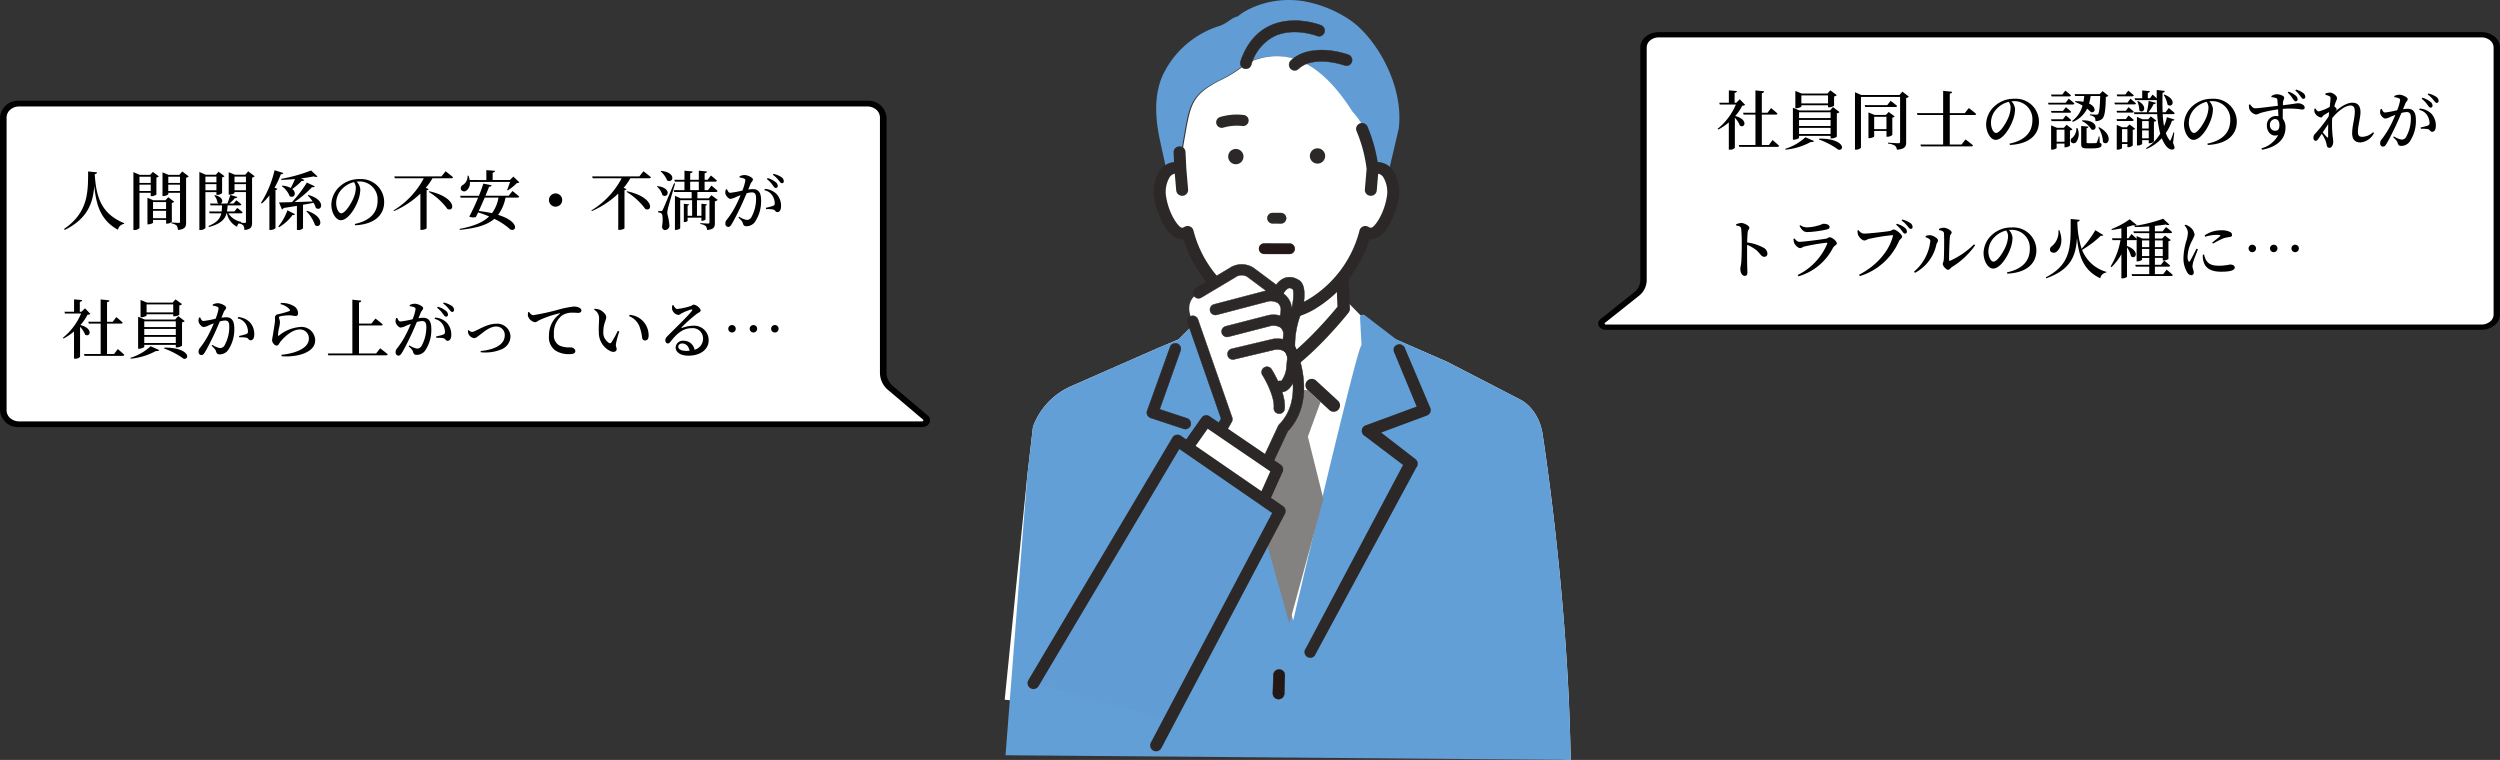
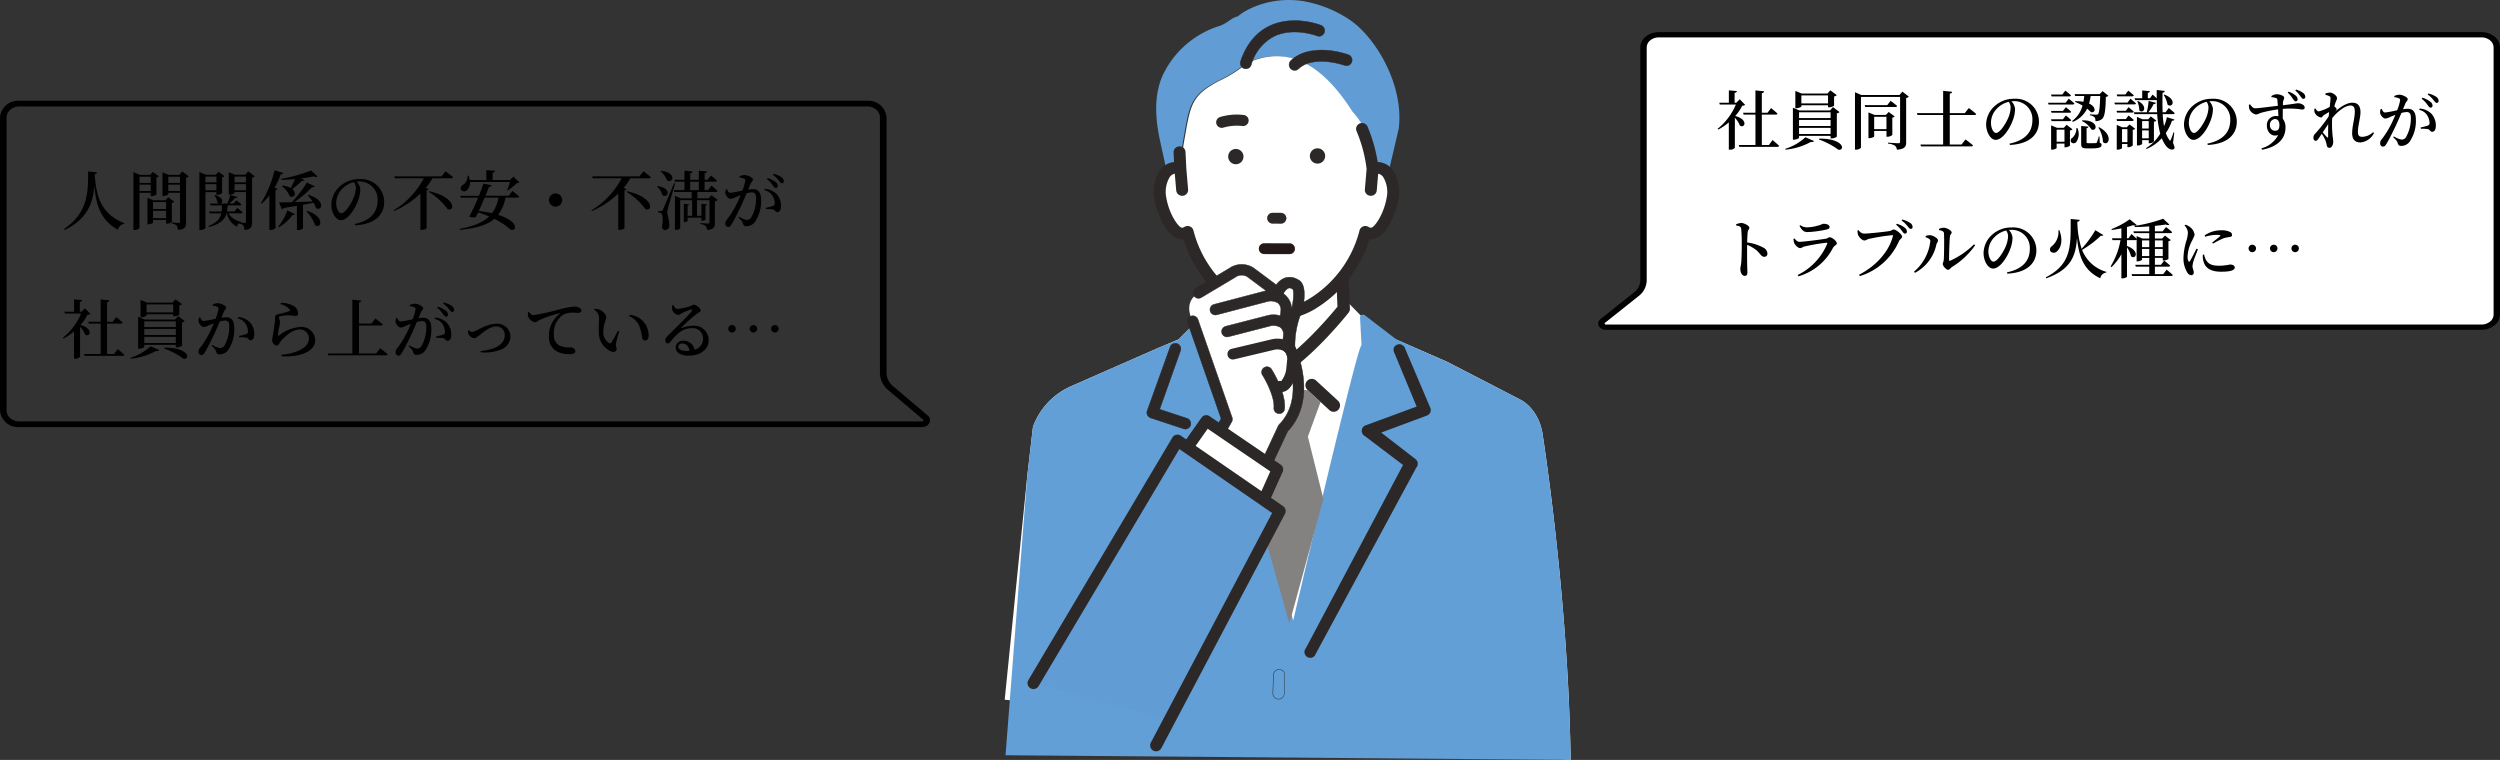
<svg xmlns="http://www.w3.org/2000/svg" width="543.948" height="165.345" viewBox="0 0 543.948 165.345">
  <rect x="0" y="0" width="543.948" height="165.345" fill="#333333" stroke="none" />
  <defs>
    <clipPath id="clip-path">
      <rect id="Rectangle_269" data-name="Rectangle 269" width="123.136" height="165.345" fill="none" />
    </clipPath>
  </defs>
  <g id="Group_199" data-name="Group 199" transform="translate(-489.829 -543.147)">
    <g id="Group_113" data-name="Group 113" transform="translate(708.432 543.147)">
      <g id="Group_112" data-name="Group 112" clip-path="url(#clip-path)">
        <path id="Path_578" data-name="Path 578" d="M116.988,310.421c-.989-5.44-4.767-7.2-4.767-7.2L96.313,295,81.15,288.369l-3.472-3.243-2.609-2.672c-.494-1.731-13.789,14.311-13.789,14.311l-9.878-7.89-3.313-1.58c-6.574,2.836-7.04-.4-7.04-.4L37.835,290.1l-4.7,1.978-18.582,8.16a15.455,15.455,0,0,0-8.408,8.9L4.91,319.779,0,368.494,123.136,381.6c-.495-35.609-6.149-71.179-6.149-71.179" transform="translate(0 -216.255)" fill="#fff" />
        <path id="Path_579" data-name="Path 579" d="M117.563,318.263c-.989-5.44-4.767-7.2-4.767-7.2l-15.908-8.213L85.83,297.991l-6.9-5.3a.645.645,0,0,0-1.037.546l.32,6.044c-.495-1.731-14.86,59.809-14.86,59.809L52.344,322.218l-5.32-13.76c-.524-2.2-5.4-13.726-5.4-13.726l-3.215,3.215-4.7,1.978-18.582,8.16a15.455,15.455,0,0,0-8.408,8.9L5.485,327.621l-4.734,60.8,122.961,1.018c-.495-35.609-6.149-71.179-6.149-71.179" transform="translate(-0.575 -224.097)" fill="#629fd7" />
-         <path id="Path_580" data-name="Path 580" d="M152.54,425.628l-6.4-7.155,7.213-5.347Z" transform="translate(-111.939 -316.449)" fill="#fff" />
        <path id="Path_581" data-name="Path 581" d="M180.667,398.365l-3.709,2.75.238-3.67Z" transform="translate(-135.548 -304.437)" fill="#fff" />
        <path id="Path_582" data-name="Path 582" d="M52.951,386.119" transform="translate(-40.56 -295.762)" fill="#231815" />
        <path id="Path_583" data-name="Path 583" d="M466.973,383.854" transform="translate(-357.695 -294.027)" fill="#231815" />
        <path id="Path_584" data-name="Path 584" d="M340,397.016l.373,2.715-2.974-1.883Z" transform="translate(-258.441 -304.109)" fill="#fff" />
-         <path id="Path_585" data-name="Path 585" d="M250.474,628.9a1.245,1.245,0,0,1-1.154-1.3l.122-3.964a1.244,1.244,0,0,1,1.306-1.18h.026a1.245,1.245,0,0,1,1.154,1.3l-.122,3.964a1.245,1.245,0,0,1-1.306,1.18l-.026,0" transform="translate(-190.974 -476.784)" fill="#231815" />
        <path id="Path_586" data-name="Path 586" d="M250.319,628.79a1.3,1.3,0,0,1-1.2-1.353l.123-3.964a1.29,1.29,0,0,1,1.354-1.223l.027,0a1.3,1.3,0,0,1,1.2,1.353l-.122,3.964a1.29,1.29,0,0,1-1.355,1.223Zm.3-6.447H250.6a1.2,1.2,0,0,0-1.259,1.136l-.123,3.964a1.2,1.2,0,0,0,1.112,1.256h.024a1.2,1.2,0,0,0,1.258-1.136l.123-3.964a1.205,1.205,0,0,0-1.112-1.256" transform="translate(-190.823 -476.633)" fill="#231815" />
        <path id="Path_587" data-name="Path 587" d="M140.53,337.865a1.193,1.193,0,0,1-.378-.061l-7.165-2.373a1.2,1.2,0,0,1-.736-1.587l4.991-13.886a1.2,1.2,0,1,1,2.228.9l-4.515,12.7,5.952,1.971a1.2,1.2,0,0,1-.377,2.341" transform="translate(-101.235 -244.506)" fill="#2b2827" />
        <path id="Path_588" data-name="Path 588" d="M140.379,337.758h0a1.238,1.238,0,0,1-.392-.064l-7.165-2.373a1.247,1.247,0,0,1-.765-1.648l4.991-13.886a1.247,1.247,0,1,1,2.314.93l-4.5,12.655,5.906,1.956a1.247,1.247,0,0,1-.392,2.431M138.205,319.1a1.157,1.157,0,0,0-1.072.724l-4.991,13.886a1.154,1.154,0,0,0,.708,1.526l7.165,2.373a1.154,1.154,0,1,0,.725-2.192l-5.952-1.971a.047.047,0,0,1-.027-.025.046.046,0,0,1,0-.036l4.515-12.7a1.155,1.155,0,0,0-1.07-1.585" transform="translate(-101.085 -244.353)" fill="#2b2827" />
        <path id="Path_589" data-name="Path 589" d="M249.063,362.063l2.2.183,2.752,2.569-2.752,7.522,3.38,13.583L247.24,413l-5.3-18.754,2.535-5.722-2.57-2.428,2.075-6.639-.791-2.167,2.018-6.779s4.731-4.658,3.853-8.448" transform="translate(-185.298 -277.335)" fill="#848281" />
        <path id="Path_590" data-name="Path 590" d="M285.744,359.4a1.38,1.38,0,0,1-.94-.368l-4.77-4.4a1.385,1.385,0,0,1,1.88-2.036l4.77,4.4a1.386,1.386,0,0,1-.94,2.4" transform="translate(-214.161 -269.798)" fill="#2b2827" />
        <path id="Path_591" data-name="Path 591" d="M192.608,233.814l-.588-17.06h28.237l.589,16.472s-7.648,9.707-14.707,13.825a75.963,75.963,0,0,1-13.53-13.236" transform="translate(-147.085 -166.031)" fill="#fff" />
        <path id="Path_592" data-name="Path 592" d="M202.261,244.358a1.183,1.183,0,0,1-.7-.228,76.38,76.38,0,0,1-13.77-13.47,1.184,1.184,0,0,1-.245-.681l-.589-17.06a1.185,1.185,0,0,1,1.184-1.225h28.237a1.184,1.184,0,0,1,1.184,1.142l.588,16.471a1.184,1.184,0,0,1-.253.776c-.318.4-7.869,9.931-15.04,14.115a1.179,1.179,0,0,1-.6.161M189.9,229.514a75.679,75.679,0,0,0,12.435,12.228c5.866-3.7,12.08-11.131,13.432-12.793l-.532-14.888H189.368Z" transform="translate(-143.207 -162.154)" fill="#2b2827" />
        <path id="Path_593" data-name="Path 593" d="M201.727,243.988a1.341,1.341,0,0,1-.8-.26,76.7,76.7,0,0,1-13.8-13.5,1.346,1.346,0,0,1-.278-.775l-.589-17.06A1.348,1.348,0,0,1,187.609,211h28.237a1.342,1.342,0,0,1,1.346,1.3l.588,16.471a1.349,1.349,0,0,1-.288.882c-.319.4-7.891,9.958-15.086,14.155a1.344,1.344,0,0,1-.679.184m-14.119-32.665a1.022,1.022,0,0,0-1.021,1.057l.589,17.06a1.012,1.012,0,0,0,.211.588,76.334,76.334,0,0,0,13.737,13.438,1.039,1.039,0,0,0,1.117.058c7.143-4.167,14.678-13.672,14.995-14.075a1.023,1.023,0,0,0,.218-.669l-.588-16.471a1.018,1.018,0,0,0-1.021-.985Zm14.194,30.05a.161.161,0,0,1-.1-.034,76.383,76.383,0,0,1-12.463-12.256.166.166,0,0,1-.035-.1l-.533-15.452a.162.162,0,0,1,.163-.168H214.7a.163.163,0,0,1,.163.157l.532,14.888a.162.162,0,0,1-.036.109c-1.211,1.486-7.549,9.09-13.472,12.828a.162.162,0,0,1-.087.025m-12.274-12.45a76.114,76.114,0,0,0,12.283,12.088c5.793-3.693,11.97-11.071,13.258-12.649l-.524-14.669H189Z" transform="translate(-142.673 -161.621)" fill="#2b2827" />
        <path id="Path_594" data-name="Path 594" d="M183.154,4.444a26.159,26.159,0,0,0-10.325-4.2c-7.449-1.164-13.016,2.178-14.16,3.3-1.5.326-2.147,1.4-3.956,2.076a20.335,20.335,0,0,0-11.8,9.527c-2.713,4.731-2.342,10.37-1.168,15.716l1.379,6.279a2.686,2.686,0,0,1,1.265-.582,2.763,2.763,0,0,1,1.489.19l.692-5.3c1.514-8.527,1.438-10.5,7.633-13.8a26.914,26.914,0,0,0,6.159-3.9c10.288-4.726,17.737,2.363,22.9,10.465,0,0,3.082,3.441,2.139,3.827.289.666,1,3.095,1.554,5.277a32.062,32.062,0,0,1,.742,3.435,2.76,2.76,0,0,1,1.488-.19,3.077,3.077,0,0,1,2.079,1.526L193.626,28c1.18-9.452-4.936-19.705-10.473-23.556" transform="translate(-107.896 0)" fill="#619cd4" />
        <path id="Path_595" data-name="Path 595" d="M163.2,53.769c10.288-4.726,17.737,2.363,22.9,10.465,0,0,3.082,3.441,2.139,3.827.289.666,1,3.095,1.554,5.277a32.006,32.006,0,0,1,.742,3.435,2.76,2.76,0,0,1,1.488-.19c2.154.354,3.426,3.376,2.841,6.748s-2.808,7.854-4.963,7.5a2.63,2.63,0,0,1-.947-.364A25.856,25.856,0,0,1,177,106.374a15.162,15.162,0,0,1-14.765,0,25.852,25.852,0,0,1-11.945-15.9,2.625,2.625,0,0,1-.948.364c-2.155.351-4.376-4.13-4.962-7.5s.687-6.395,2.841-6.748a2.763,2.763,0,0,1,1.489.19l.692-5.3c1.514-8.527,1.438-10.5,7.633-13.8a26.916,26.916,0,0,0,6.158-3.9" transform="translate(-110.487 -40.023)" fill="#fff" />
        <path id="Path_596" data-name="Path 596" d="M190.754,124.762a4.256,4.256,0,0,0-2.787-1.829,4.181,4.181,0,0,0-.59-.051,33.809,33.809,0,0,0-2.21-7.715,1.311,1.311,0,0,0-1.7-.675,1.272,1.272,0,0,0-.7.7,1.235,1.235,0,0,0,.011.964,30.777,30.777,0,0,1,2.188,8.209l-.38,4.491a1.244,1.244,0,0,0,.294.914,1.319,1.319,0,0,0,1.843.154,1.257,1.257,0,0,0,.451-.858l.308-3.641.059.008a1.731,1.731,0,0,1,1.072.78,6.266,6.266,0,0,1,.7,4.5c-.627,3.607-2.728,6.586-3.465,6.465a1.321,1.321,0,0,1-.475-.188,1.328,1.328,0,0,0-1.176-.1,1.277,1.277,0,0,0-.776.878,24.522,24.522,0,0,1-11.327,15.1,13.738,13.738,0,0,1-13.453.015,24.537,24.537,0,0,1-11.352-15.115,1.28,1.28,0,0,0-.776-.878,1.328,1.328,0,0,0-1.177.1,1.308,1.308,0,0,1-.471.187c-.728.115-2.842-2.865-3.468-6.464a6.271,6.271,0,0,1,.7-4.506,1.727,1.727,0,0,1,1.068-.779l.064-.008.309,3.641a1.294,1.294,0,0,0,1.292,1.164c.036,0,.073,0,.107,0a1.3,1.3,0,0,0,.895-.456,1.241,1.241,0,0,0,.293-.914l-.386-4.558-.177-3.622a1.257,1.257,0,0,0-.424-.88,1.274,1.274,0,0,0-.934-.326,1.3,1.3,0,0,0-.91.425,1.244,1.244,0,0,0-.326.9l.1,2.094c-.11.008-.222.022-.332.039a4.251,4.251,0,0,0-2.784,1.827,8.574,8.574,0,0,0-1.122,6.384c.537,3.089,2.818,8.58,6,8.579a2.8,2.8,0,0,0,.3-.017,27.043,27.043,0,0,0,12.133,15.335,16.529,16.529,0,0,0,8.145,2.148,16.257,16.257,0,0,0,7.99-2.127,27.1,27.1,0,0,0,12.165-15.355c.085.008.169.011.257.015l.05,0c3.368,0,5.527-5.892,6-8.58a8.575,8.575,0,0,0-1.122-6.383" transform="translate(-106.222 -87.624)" fill="#2b2827" />
        <path id="Path_597" data-name="Path 597" d="M235.724,22.495a1.188,1.188,0,0,0,.923-.018,1.216,1.216,0,0,0,.649-.685,1.24,1.24,0,0,0-.692-1.595c-.242-.1-6-2.326-11.186.123-2.948,1.393-5.079,3.988-6.336,7.715a1.239,1.239,0,0,0,.755,1.565,1.192,1.192,0,0,0,.4.068,1.217,1.217,0,0,0,1.15-.834,10.058,10.058,0,0,1,5.05-6.273c4.221-2,9.241-.086,9.291-.067" transform="translate(-167.765 -14.689)" fill="#2b2827" />
        <path id="Path_598" data-name="Path 598" d="M220.087,29.569a1.242,1.242,0,0,1-.41-.07,1.285,1.285,0,0,1-.783-1.621c1.261-3.739,3.4-6.344,6.36-7.742,5.2-2.456,10.978-.221,11.222-.124a1.285,1.285,0,0,1,.717,1.653,1.259,1.259,0,0,1-.673.71,1.234,1.234,0,0,1-.958.018c-.059-.023-5.066-1.921-9.255.066a10.017,10.017,0,0,0-5.026,6.246,1.262,1.262,0,0,1-1.192.865m10.6-10.492a12.6,12.6,0,0,0-5.4,1.139c-2.936,1.387-5.06,3.974-6.313,7.689a1.194,1.194,0,0,0,.727,1.508,1.151,1.151,0,0,0,.381.065,1.172,1.172,0,0,0,1.107-.8,10.1,10.1,0,0,1,5.073-6.3c4.228-2.005,9.276-.088,9.327-.068h0a1.147,1.147,0,0,0,.889-.017,1.169,1.169,0,0,0,.625-.66,1.2,1.2,0,0,0-.666-1.537,17.064,17.064,0,0,0-5.75-1.017" transform="translate(-167.618 -14.545)" fill="#2b2827" />
        <path id="Path_599" data-name="Path 599" d="M277.319,47.564c-.327-.12-8.055-2.9-12.523,1.264a1.247,1.247,0,0,0-.074,1.739,1.2,1.2,0,0,0,1.719.075c3.367-3.138,9.982-.785,10.047-.761a1.192,1.192,0,0,0,.923-.039,1.214,1.214,0,0,0,.634-.7,1.24,1.24,0,0,0-.726-1.579" transform="translate(-202.53 -35.651)" fill="#2b2827" />
        <path id="Path_600" data-name="Path 600" d="M265.472,50.873a1.256,1.256,0,0,1-.93-.416,1.293,1.293,0,0,1,.077-1.8c4.484-4.181,12.241-1.394,12.569-1.273a1.285,1.285,0,0,1,.753,1.636,1.259,1.259,0,0,1-.658.725,1.234,1.234,0,0,1-.958.04,17.273,17.273,0,0,0-3.774-.8,11.257,11.257,0,0,0-3.267.12,5.987,5.987,0,0,0-2.96,1.435,1.245,1.245,0,0,1-.853.338m5.811-4.424a9.461,9.461,0,0,0-6.6,2.271,1.2,1.2,0,0,0-.072,1.677,1.157,1.157,0,0,0,1.655.073c.968-.9,2.843-1.909,6.3-1.578a17.367,17.367,0,0,1,3.8.808,1.148,1.148,0,0,0,.889-.037,1.168,1.168,0,0,0,.611-.674,1.2,1.2,0,0,0-.7-1.522,18.774,18.774,0,0,0-5.874-1.017" transform="translate(-202.383 -35.511)" fill="#2b2827" />
        <path id="Path_601" data-name="Path 601" d="M245.845,200.607a.993.993,0,1,1,.016-1.986l1.813.014a.993.993,0,1,1-.015,1.986Z" transform="translate(-187.559 -152.141)" fill="#2b2827" />
        <path id="Path_602" data-name="Path 602" d="M247.521,200.52h-.008l-1.814-.014a1.038,1.038,0,0,1,.008-2.075h.008l1.813.014a1.038,1.038,0,0,1-.008,2.075m-1.821-.1,1.813.014h.008a.948.948,0,0,0,.007-1.9l-1.814-.015h-.007a.948.948,0,0,0-.007,1.9" transform="translate(-187.414 -151.995)" fill="#2b2827" />
        <path id="Path_603" data-name="Path 603" d="M247.2,200.306l-1.813-.014a1.132,1.132,0,1,1,.018-2.263l1.813.014a1.132,1.132,0,1,1-.018,2.263m-2.4-1.755a.854.854,0,0,0,.593,1.463l1.813.015a.854.854,0,0,0,.013-1.709l-1.813-.014a.848.848,0,0,0-.606.245m.589,1.6h0Z" transform="translate(-187.107 -151.687)" fill="#2b2827" />
        <path id="Path_604" data-name="Path 604" d="M247.066,200.2h-.008l-1.814-.014a1.177,1.177,0,0,1,.01-2.353h.009l1.813.014a1.177,1.177,0,0,1-.01,2.353m-.008-.09h.008a1.087,1.087,0,0,0,.009-2.174l-1.813-.014h-.009a1.087,1.087,0,0,0-.009,2.174Zm-1.813-.063a.045.045,0,0,1-.042-.026.05.05,0,0,1,0-.019.043.043,0,0,1,.026-.04h0a.045.045,0,0,1,.059.023.044.044,0,0,1,0,.018.045.045,0,0,1-.027.041.047.047,0,0,1-.018,0m1.823-.125h-.008l-1.813-.014a.9.9,0,0,1-.334-1.732.834.834,0,0,1,.348-.066l1.813.014a.9.9,0,0,1-.006,1.8m-2.382-1.49a.809.809,0,0,0,.561,1.386l1.814.014a.809.809,0,0,0,.012-1.618l-1.813-.014a.9.9,0,0,0-.313.06.8.8,0,0,0-.261.173" transform="translate(-186.959 -151.54)" fill="#2b2827" />
        <path id="Path_605" data-name="Path 605" d="M237.954,228.962a.993.993,0,0,1,.016-1.986l5.507.015a.993.993,0,0,1-.016,1.986Z" transform="translate(-181.515 -173.86)" fill="#231815" />
        <path id="Path_606" data-name="Path 606" d="M243.322,228.874h-.008l-5.507-.014h0a1.038,1.038,0,0,1,.008-2.076h.008l5.507.015a1.038,1.038,0,0,1-.008,2.075m-5.515-.1,5.507.014h.008a.948.948,0,0,0,.008-1.9l-5.507-.014h-.008a.948.948,0,0,0-.007,1.9" transform="translate(-181.368 -173.713)" fill="#231815" />
        <path id="Path_607" data-name="Path 607" d="M243.006,228.661l-5.508-.014a1.132,1.132,0,0,1,.018-2.264l5.508.014a1.132,1.132,0,1,1-.018,2.263m-6.1-1.755a.854.854,0,0,0,.593,1.463l5.508.014a.854.854,0,0,0,.013-1.708l-5.507-.014a.847.847,0,0,0-.606.245m.589,1.6h0Z" transform="translate(-181.061 -173.406)" fill="#231815" />
        <path id="Path_608" data-name="Path 608" d="M242.868,228.559h-.009l-5.507-.014a1.177,1.177,0,0,1,.009-2.353h.009l5.507.014a1.177,1.177,0,0,1,.816,2.015,1.168,1.168,0,0,1-.826.338m-5.506-2.278a1.087,1.087,0,0,0-.009,2.174l5.507.014h0a1.117,1.117,0,0,0,.42-.08,1.087,1.087,0,0,0-.4-2.093l-5.507-.014Zm-.009,2.125a.045.045,0,0,1-.042-.026.049.049,0,0,1,0-.019.043.043,0,0,1,.026-.04h0a.045.045,0,0,1,.059.023.044.044,0,0,1,0,.018.045.045,0,0,1-.027.041.048.048,0,0,1-.019,0m5.517-.125h-.008l-5.507-.014a.9.9,0,0,1-.624-1.54.9.9,0,0,1,.29-.192.921.921,0,0,1,.348-.066l5.507.014a.9.9,0,0,1-.005,1.8m-6.076-1.49a.809.809,0,0,0,.561,1.386l5.507.014h.007a.809.809,0,0,0,.006-1.618l-5.507-.014a.816.816,0,0,0-.313.06.8.8,0,0,0-.261.173" transform="translate(-180.914 -173.259)" fill="#231815" />
        <path id="Path_609" data-name="Path 609" d="M283.722,139.573a1.665,1.665,0,1,0,1.653-1.678,1.666,1.666,0,0,0-1.653,1.678" transform="translate(-217.327 -105.626)" fill="#2b2827" />
        <path id="Path_610" data-name="Path 610" d="M207.78,140.162a1.665,1.665,0,1,0,1.652-1.678,1.666,1.666,0,0,0-1.652,1.678" transform="translate(-159.156 -106.077)" fill="#2b2827" />
        <path id="Path_611" data-name="Path 611" d="M173.608,255.863l7.294-4.348a3.592,3.592,0,0,1,3.928-.14l6.032,4.489s1.263-3.367,3.788-1.824c0,0,1.4.14.421,5.19a20.03,20.03,0,0,0-1.683,8.557s5.19,10.8-1.4,17.535l-4.068,8.7-11.643-4.489,3.507-6.172-7.435-21.322s-2.443-3.956,1.262-6.172" transform="translate(-131.409 -192.146)" fill="#fff" />
        <path id="Path_612" data-name="Path 612" d="M175,323.473a1.177,1.177,0,0,1-1.022-1.759l3.243-5.708-7.259-20.818a1.177,1.177,0,1,1,2.223-.775l7.435,21.322a1.177,1.177,0,0,1-.088.969l-3.507,6.172a1.177,1.177,0,0,1-1.025.6" transform="translate(-130.14 -224.912)" fill="#2b2827" />
        <path id="Path_613" data-name="Path 613" d="M174.853,323.367a1.223,1.223,0,0,1-1.062-1.828l3.233-5.689-7.252-20.8a1.223,1.223,0,1,1,2.31-.805l7.435,21.322a1.224,1.224,0,0,1-.092,1.007l-3.507,6.172a1.226,1.226,0,0,1-1.065.619m-3.926-29.849a1.132,1.132,0,0,0-1.069,1.5l7.259,20.818a.045.045,0,0,1,0,.038l-3.243,5.708a1.131,1.131,0,1,0,1.967,1.117l3.507-6.172a1.133,1.133,0,0,0,.084-.931l-7.435-21.322a1.132,1.132,0,0,0-1.067-.759" transform="translate(-129.99 -224.76)" fill="#2b2827" />
        <path id="Path_614" data-name="Path 614" d="M190.78,291.329a1.178,1.178,0,0,1-1.065-1.676l4.068-8.7a1.183,1.183,0,0,1,.225-.325c5.947-6.073,1.231-16.1,1.183-16.2a1.18,1.18,0,0,1-.114-.434,21,21,0,0,1,1.728-8.99c.492-2.6.256-3.543.158-3.793l-.063-.036c-.523-.32-.789-.228-.889-.194a2.71,2.71,0,0,0-1.182,1.427,1.177,1.177,0,0,1-1.8.531l-5.981-4.451a2.385,2.385,0,0,0-2.558.091,1.212,1.212,0,0,1-.115.078l-7.295,4.348a1.177,1.177,0,1,1-1.205-2.022l7.253-4.324a4.752,4.752,0,0,1,5.178-.163c.033.02.066.042.1.065l4.958,3.689a4.026,4.026,0,0,1,1.889-1.5,3.265,3.265,0,0,1,2.751.333,1.841,1.841,0,0,1,.823.645c.752,1.011.842,2.926.273,5.853a1.193,1.193,0,0,1-.089.273,19.136,19.136,0,0,0-1.587,7.772,24.514,24.514,0,0,1,1.775,6.374c.658,4.926-.5,9.113-3.357,12.124l-3.985,8.52a1.179,1.179,0,0,1-1.067.679m6.613-39.986h0" transform="translate(-134.273 -188.278)" fill="#2b2827" />
        <path id="Path_615" data-name="Path 615" d="M190.63,291.228h0a1.224,1.224,0,0,1-1.107-1.742l4.068-8.7a1.22,1.22,0,0,1,.234-.337c5.933-6.059,1.223-16.048,1.174-16.149a1.225,1.225,0,0,1-.118-.451,21.127,21.127,0,0,1,1.732-9.012c.48-2.545.255-3.493.163-3.742l-.05-.029c-.5-.308-.755-.222-.849-.19a2.663,2.663,0,0,0-1.155,1.4,1.223,1.223,0,0,1-1.876.552l-5.981-4.451a2.331,2.331,0,0,0-2.5.091,1.205,1.205,0,0,1-.12.081l-7.294,4.349a1.223,1.223,0,1,1-1.252-2.1l7.253-4.324a4.808,4.808,0,0,1,5.225-.163c.035.021.069.044.1.068l4.92,3.662a3.986,3.986,0,0,1,1.885-1.474,3.315,3.315,0,0,1,2.788.336,1.878,1.878,0,0,1,.838.657c.761,1.022.853,2.949.281,5.889a1.249,1.249,0,0,1-.092.284,19.072,19.072,0,0,0-1.583,7.741,24.689,24.689,0,0,1,1.775,6.379c.659,4.933-.5,9.136-3.364,12.157l-3.982,8.513a1.229,1.229,0,0,1-1.109.706m5.45-40.478a1.354,1.354,0,0,1,.694.24c.02.013.04.024.06.035a.048.048,0,0,1,.021.024c.115.294.329,1.254-.156,3.818a21.051,21.051,0,0,0-1.727,8.978,1.125,1.125,0,0,0,.109.417c.048.1,4.786,10.148-1.191,16.254a1.127,1.127,0,0,0-.217.312l-4.068,8.7a1.131,1.131,0,1,0,2.049.959l3.985-8.52a.037.037,0,0,1,.008-.012c2.844-3,4-7.179,3.345-12.086a24.572,24.572,0,0,0-1.771-6.361.052.052,0,0,1,0-.017,19.184,19.184,0,0,1,1.591-7.793,1.145,1.145,0,0,0,.086-.263c.566-2.914.48-4.816-.264-5.817a1.8,1.8,0,0,0-.8-.629,3.232,3.232,0,0,0-2.719-.332,3.92,3.92,0,0,0-1.867,1.479.046.046,0,0,1-.03.018.045.045,0,0,1-.035-.009l-4.957-3.689c-.03-.022-.061-.043-.094-.063a4.715,4.715,0,0,0-5.127.162l-7.256,4.326a1.131,1.131,0,1,0,1.158,1.943l7.295-4.348a1.19,1.19,0,0,0,.111-.075,2.431,2.431,0,0,1,2.609-.094l5.986,4.454a1.131,1.131,0,0,0,1.734-.51,2.763,2.763,0,0,1,1.211-1.454.673.673,0,0,1,.234-.041m1.163.492a.051.051,0,0,1-.021,0,.046.046,0,0,1-.026-.042.049.049,0,0,1,0-.02.048.048,0,0,1,.053-.024.046.046,0,0,1-.011.091" transform="translate(-134.123 -188.132)" fill="#2b2827" />
        <path id="Path_616" data-name="Path 616" d="M207.21,278.085c-.039,0-.079,0-.119-.006a1.177,1.177,0,0,1-1.054-1.288l.27-2.7a1.93,1.93,0,0,0-.664-1.441,3,3,0,0,0-2.1-.348l-11.187,2.936a1.177,1.177,0,1,1-.6-2.277l11.222-2.946.052-.012a5.333,5.333,0,0,1,4.014.757,4.247,4.247,0,0,1,1.615,3.252,1.166,1.166,0,0,1,0,.2l-.281,2.806a1.177,1.177,0,0,1-1.17,1.06" transform="translate(-146.212 -206.737)" fill="#2b2827" />
        <path id="Path_617" data-name="Path 617" d="M207.058,277.982h0a1.2,1.2,0,0,1-.123-.006,1.222,1.222,0,0,1-1.1-1.339l.269-2.7a1.88,1.88,0,0,0-.646-1.4,2.923,2.923,0,0,0-2.062-.34l-11.184,2.936a1.223,1.223,0,1,1-.621-2.366l11.222-2.946.054-.013a5.391,5.391,0,0,1,4.051.766,4.291,4.291,0,0,1,1.634,3.286,1.185,1.185,0,0,1,0,.212l-.28,2.805a1.219,1.219,0,0,1-1.216,1.1m-3.047-5.925a2.562,2.562,0,0,1,1.508.409,1.971,1.971,0,0,1,.682,1.473l-.27,2.707a1.131,1.131,0,0,0,2.251.225l.28-2.805a1.14,1.14,0,0,0,0-.2,4.2,4.2,0,0,0-1.6-3.219,5.289,5.289,0,0,0-3.976-.749l-.05.012-11.222,2.946a1.131,1.131,0,1,0,.574,2.188l11.187-2.936a3.561,3.561,0,0,1,.63-.053" transform="translate(-146.061 -206.589)" fill="#2b2827" />
        <path id="Path_618" data-name="Path 618" d="M216.036,300.864a1.132,1.132,0,0,1-.119-.006,1.177,1.177,0,0,1-1.054-1.288l.27-2.7a1.93,1.93,0,0,0-.664-1.441,3,3,0,0,0-2.1-.348l-9.226,2.376a1.177,1.177,0,0,1-.587-2.28l9.258-2.385.047-.011a5.333,5.333,0,0,1,4.014.757,4.248,4.248,0,0,1,1.615,3.253,1.167,1.167,0,0,1,0,.2l-.281,2.806a1.177,1.177,0,0,1-1.17,1.06" transform="translate(-154.478 -224.185)" fill="#2b2827" />
        <path id="Path_619" data-name="Path 619" d="M215.884,300.756h0c-.041,0-.082,0-.123-.006a1.224,1.224,0,0,1-1.1-1.339l.27-2.7a1.881,1.881,0,0,0-.646-1.4,2.925,2.925,0,0,0-2.064-.339L203,297.351a1.223,1.223,0,1,1-.61-2.369l9.258-2.385.049-.012a5.369,5.369,0,0,1,4.051.766,4.292,4.292,0,0,1,1.633,3.286,1.146,1.146,0,0,1,0,.212l-.28,2.805a1.219,1.219,0,0,1-1.216,1.1m-3.047-5.925a2.559,2.559,0,0,1,1.509.409,1.97,1.97,0,0,1,.681,1.473l-.27,2.706a1.131,1.131,0,0,0,2.251.225l.28-2.805a1.116,1.116,0,0,0,0-.2,4.2,4.2,0,0,0-1.6-3.219,5.275,5.275,0,0,0-3.976-.749l-.046.01-9.258,2.385a1.131,1.131,0,0,0,.564,2.191l9.226-2.377a3.556,3.556,0,0,1,.632-.053" transform="translate(-154.325 -224.032)" fill="#2b2827" />
        <path id="Path_620" data-name="Path 620" d="M218.811,326.469a2.216,2.216,0,0,1-.7-.116,1.177,1.177,0,0,1,.668-2.256,5.644,5.644,0,0,0,1.065-2.414l.263-2.628a1.929,1.929,0,0,0-.663-1.441,3.008,3.008,0,0,0-2.111-.346l-8.817,2.1a1.177,1.177,0,0,1-.545-2.29l8.838-2.1a5.344,5.344,0,0,1,4.04.751,4.247,4.247,0,0,1,1.615,3.253,1.118,1.118,0,0,1,0,.2l-.28,2.806a1.158,1.158,0,0,1-.02.13c-.626,2.923-1.889,3.843-2.261,4.056a2.176,2.176,0,0,1-1.087.3" transform="translate(-158.609 -241.178)" fill="#2b2827" />
-         <path id="Path_621" data-name="Path 621" d="M218.66,326.37a2.263,2.263,0,0,1-.715-.119,1.223,1.223,0,0,1,.671-2.351,5.825,5.825,0,0,0,1.031-2.373l.262-2.623a1.88,1.88,0,0,0-.645-1.4,2.99,2.99,0,0,0-2.074-.337l-8.815,2.1a1.223,1.223,0,1,1-.567-2.38l8.837-2.1a5.42,5.42,0,0,1,4.079.76,4.291,4.291,0,0,1,1.634,3.286,1.234,1.234,0,0,1,0,.212l-.28,2.805a1.194,1.194,0,0,1-.021.135c-.63,2.94-1.907,3.871-2.283,4.086a2.22,2.22,0,0,1-1.11.3m-.327-2.411a1.131,1.131,0,0,0-.359,2.2,2.107,2.107,0,0,0,1.75-.177c.368-.21,1.617-1.123,2.239-4.025a1.189,1.189,0,0,0,.02-.125l.28-2.805a1.074,1.074,0,0,0,0-.2,4.2,4.2,0,0,0-1.6-3.219,5.324,5.324,0,0,0-4-.743l-8.836,2.1a1.131,1.131,0,1,0,.524,2.2l8.817-2.1a3.012,3.012,0,0,1,2.149.354A1.969,1.969,0,0,1,220,318.9l-.263,2.637a5.64,5.64,0,0,1-1.083,2.446.046.046,0,0,1-.04.008,1.118,1.118,0,0,0-.282-.036" transform="translate(-158.458 -241.033)" fill="#2b2827" />
        <path id="Path_622" data-name="Path 622" d="M242.681,351.192c-.034,0-.069,0-.1,0a1.177,1.177,0,0,1-1.071-1.274c.2-2.321-1.726-5.928-2.485-7.122a1.177,1.177,0,1,1,1.987-1.264c.129.2,3.156,5.007,2.844,8.589a1.177,1.177,0,0,1-1.171,1.075" transform="translate(-182.946 -261.187)" fill="#2b2827" />
        <path id="Path_623" data-name="Path 623" d="M242.528,351.089c-.035,0-.071,0-.108,0a1.225,1.225,0,0,1-1.112-1.325c.2-2.307-1.721-5.9-2.478-7.093a1.223,1.223,0,1,1,2.064-1.314c.129.2,3.164,5.023,2.852,8.618a1.231,1.231,0,0,1-1.218,1.117M239.86,340.88a1.13,1.13,0,0,0-.952,1.738c.762,1.2,2.7,4.818,2.493,7.151a1.132,1.132,0,0,0,1.029,1.224c.033,0,.066,0,.1,0a1.138,1.138,0,0,0,1.126-1.033c.31-3.564-2.709-8.358-2.837-8.56a1.131,1.131,0,0,0-.957-.523" transform="translate(-182.794 -261.039)" fill="#2b2827" />
        <path id="Path_624" data-name="Path 624" d="M153.934,391.309l-10.221,14.507,20.113,8.572,5.605-12.529Z" transform="translate(-110.082 -299.737)" fill="#fff" />
        <path id="Path_625" data-name="Path 625" d="M159.75,411.558a1.236,1.236,0,0,1-.487-.1l-20.112-8.572a1.245,1.245,0,0,1-.53-1.862l10.221-14.507a1.244,1.244,0,0,1,1.718-.312l15.5,10.551a1.244,1.244,0,0,1,.436,1.537l-5.605,12.529a1.245,1.245,0,0,1-1.137.737M141.543,401.2l17.571,7.489,4.68-10.462-13.623-9.275Z" transform="translate(-106.008 -295.662)" fill="#2b2827" />
        <path id="Path_626" data-name="Path 626" d="M58.093,409.625,26.77,462.379l30.5,8.408,23.08-45.83Z" transform="translate(-20.505 -313.767)" fill="#619cd4" />
        <path id="Path_627" data-name="Path 627" d="M76.854,419.669,54.6,404.338a1.291,1.291,0,0,0-1.842.4L21.433,457.5a1.291,1.291,0,1,0,2.22,1.318l30.618-51.567,20.191,13.909-26.4,49.982a1.291,1.291,0,0,0,2.306,1.162l26.905-50.987a1.3,1.3,0,0,0-.421-1.644" transform="translate(-16.278 -309.543)" fill="#2b2827" />
        <path id="Path_628" data-name="Path 628" d="M306.039,333.755l-5.555-13.066a1.269,1.269,0,0,0-.343-.421l-.037.037a1.128,1.128,0,0,0-1.444-.091c-1.071.577-.32,1.869-.32,1.869l4.762,11.487-11.059,4.065a1.27,1.27,0,0,0-.3,2.282l8.4,6.358-21.127,39.84a1.271,1.271,0,0,0,.948,2.118,1.276,1.276,0,0,0,.951-.429l22.113-40.957a1.271,1.271,0,0,0-.265-1.918l-7.369-5.7,9.9-3.691a1.27,1.27,0,0,0,.748-1.783" transform="translate(-213.475 -245.107)" fill="#2b2827" />
        <path id="Path_629" data-name="Path 629" d="M202.831,109.019a1.205,1.205,0,0,1-.457,0,10.573,10.573,0,0,0-4.082.363,1.208,1.208,0,1,1-.6-2.339,12.58,12.58,0,0,1,5.142-.4,1.208,1.208,0,0,1,0,2.371" transform="translate(-150.733 -81.611)" fill="#2b2827" />
      </g>
    </g>
    <g id="e1498_1" transform="translate(837.568 550.147)">
      <path id="Path_631" data-name="Path 631" d="M31.838,13.515V63.748a3.815,3.815,0,0,1-1.548,2.974l-7.3,5.77c-.619.489-.191,1.339.674,1.339H213.826c1.858,0,3.364-1.218,3.364-2.721v-57.6c0-1.5-1.506-2.721-3.364-2.721H35.2C33.344,10.794,31.838,12.012,31.838,13.515Z" transform="translate(-21.838 -9.937)" fill="#fff" />
      <path id="Path_632" data-name="Path 632" d="M27.817,64.7a3.337,3.337,0,0,0,1.341-2.6v-50.7c0-1.83,1.82-3.313,4.065-3.313h178.92c2.245,0,4.064,1.483,4.065,3.313V69.537c0,1.83-1.82,3.312-4.065,3.313H21.664a1.991,1.991,0,0,1-.68-.116,1.594,1.594,0,0,1-.725-.514,1.2,1.2,0,0,1-.259-.73,1.232,1.232,0,0,1,.5-.963ZM21.47,71.651a.245.245,0,0,0,.079.046.331.331,0,0,0,.115.018h190.48a3,3,0,0,0,1.891-.638,1.992,1.992,0,0,0,.783-1.541V11.412a1.992,1.992,0,0,0-.783-1.541,2.994,2.994,0,0,0-1.891-.638H33.224a3,3,0,0,0-1.891.638,1.993,1.993,0,0,0-.783,1.541v50.7a4.381,4.381,0,0,1-1.76,3.407l-7.316,5.823a.186.186,0,0,0-.083.151A.224.224,0,0,0,21.47,71.651Z" transform="translate(-20 -8.099)" />
    </g>
    <path id="Path_1186" data-name="Path 1186" d="M5.068-9.772,4.3-9.03H3.934v-2.142c.35-.056.49-.2.5-.392l-1.75-.154V-9.03H.588l.126.392h3.5A13.567,13.567,0,0,1,.238-3.346l.154.154A12.4,12.4,0,0,0,2.674-4.746V1.19h.252A1.254,1.254,0,0,0,3.99.77V-5.74A4.8,4.8,0,0,1,5.082-4.046c1.092.686,1.89-1.33-1.008-2.086A10.781,10.781,0,0,0,5.6-8.372a1.017,1.017,0,0,0,.63-.182ZM11.4.168H9.856V-6.44h3.038c.2,0,.336-.07.364-.224-.5-.49-1.386-1.2-1.386-1.2L11.1-6.846H9.856v-4.27c.364-.042.476-.182.5-.392l-1.89-.2v4.858H5.782l.112.406H8.47V.168H4.844l.112.406h8.288c.2,0,.35-.07.378-.224-.532-.5-1.428-1.26-1.428-1.26ZM24.262-10.626v1.75h-5.8v-1.75Zm-5.8,2.156h5.8v.434h.21a2.139,2.139,0,0,0,1.106-.322v-2.03a1.042,1.042,0,0,0,.588-.294l-1.4-1.036-.644.7H18.55l-1.4-.574v3.766h.182c.532,0,1.134-.294,1.134-.406Zm6.356,1.526v1.26h-6.86v-1.26Zm0,2.982h-6.86V-5.278h6.86Zm-6.86,1.736v-1.33h6.86v1.33Zm0,.406h6.86v.56h.224a2.044,2.044,0,0,0,1.134-.378V-6.72a1.149,1.149,0,0,0,.588-.266L25.34-8.078l-.658.742H18.06l-1.442-.6V-.98h.21c.546,0,1.134-.294,1.134-.434Zm-2.94,3.01a14.212,14.212,0,0,0,5.46-1.666c.448.028.658-.056.742-.21l-1.876-.826a11.577,11.577,0,0,1-4.41,2.52Zm7.266-2.212a16.8,16.8,0,0,1,4.256,2.24c1.484.154,1.162-2.464-4.172-2.436ZM37.142-8.5h-4.9l.112.406H38.92c.2,0,.336-.07.378-.224-.532-.476-1.414-1.12-1.414-1.12ZM34.3-3.276V-5.964h2.674v2.688Zm3.948-2.506a.849.849,0,0,0,.518-.252l-1.3-.98-.616.644H34.37l-1.316-.546v5.6h.2c.5,0,1.05-.28,1.05-.392V-2.884h2.674v1.26h.21a1.67,1.67,0,0,0,1.064-.392Zm2.2-5.656L39.8-10.7h-8.26l-1.414-.6V1.19h.224c.574,0,1.078-.322,1.078-.49V-10.29h8.512V-.56c0,.238-.084.35-.378.35-.392,0-2.254-.126-2.254-.126v.21a3.294,3.294,0,0,1,1.526.462,1.245,1.245,0,0,1,.406.868C41.02,1.05,41.258.49,41.258-.434v-9.618a1.042,1.042,0,0,0,.588-.294ZM54.012-6.762H50.75V-11c.364-.056.476-.2.518-.406l-1.96-.2v4.844h-5.7l.112.406h5.586V.07H44.366l.126.406h10.92c.21,0,.35-.07.392-.224-.616-.546-1.624-1.288-1.624-1.288L53.312.07H50.75V-6.356h5.362c.21,0,.35-.07.392-.224-.588-.518-1.61-1.288-1.61-1.288ZM63.994-7.98a6.418,6.418,0,0,1-.574,2.366c-.49,1.12-1.75,3.164-2.6,3.164-.574,0-1.106-1.022-1.106-2.24a4.424,4.424,0,0,1,1.33-3.094,5.293,5.293,0,0,1,2.548-1.442A2.357,2.357,0,0,1,63.994-7.98ZM63.826.168C68.46-.07,70.154-2.38,70.154-4.886a5.009,5.009,0,0,0-5.334-5A6.178,6.178,0,0,0,60.634-8.4,5.5,5.5,0,0,0,58.66-4.34c0,1.792,1.008,3.4,2.058,3.4,1.582,0,3.178-2.618,3.78-4.354a7.133,7.133,0,0,0,.462-2.38,2.749,2.749,0,0,0-.8-1.666c.182-.014.364-.028.532-.028a3.915,3.915,0,0,1,4.032,4.158c0,2.478-1.47,4.354-4.956,5.082ZM80.01-10.486c-.042.434-.112.854-.182,1.26a8.974,8.974,0,0,0-1.736-.14l-.1.154a11.075,11.075,0,0,1,1.638.812,6.093,6.093,0,0,1-2.254,3.346l.126.2a5.866,5.866,0,0,0,3.122-2.87,5.047,5.047,0,0,1,.84.756c1.022.21,1.232-1.12-.406-1.876.14-.518.252-1.064.35-1.638h2.072c-.07,2.45-.21,3.682-.476,3.934a.494.494,0,0,1-.392.126c-.252,0-.952-.042-1.358-.084l-.014.21a2,2,0,0,1,.994.42,1.248,1.248,0,0,1,.21.854,2.135,2.135,0,0,0,1.428-.462c.574-.49.77-1.792.84-4.816a.8.8,0,0,0,.546-.238L84.014-11.55l-.658.658H77.91l.126.406Zm-.532,5.432a4.8,4.8,0,0,1,2.1,1.862c1.288.49,1.638-2.072-1.988-2ZM76.748-10.4c.2,0,.322-.07.364-.224-.448-.434-1.218-1.036-1.218-1.036l-.672.854H72.786l.112.406ZM75.964-9.03H72.128l.112.392H77.5a.335.335,0,0,0,.364-.224C77.392-9.3,76.636-9.9,76.636-9.9ZM72.786-7.238l.112.392H76.8c.2,0,.336-.07.364-.21-.42-.42-1.148-.994-1.148-.994l-.644.812ZM76.8-5.026c.2,0,.336-.07.364-.224-.42-.42-1.148-.994-1.148-.994l-.644.812h-2.59l.112.406ZM74-.532V-3.164h1.708V-.532Zm2.17-3.7-.6.658H74.06L72.8-4.1V1.19h.168C73.486,1.19,74,.924,74,.812V-.126h1.708v.8h.2A1.514,1.514,0,0,0,76.9.294V-2.982a1.045,1.045,0,0,0,.56-.252Zm2.128.714a2.759,2.759,0,0,1-.826,2.086.729.729,0,0,0-.35.938.73.73,0,0,0,1.148.028,3.131,3.131,0,0,0,.252-3.052ZM83.328-1.68H83.16a6.567,6.567,0,0,1-.42,1.316.235.235,0,0,1-.238.126c-.126.014-.42.014-.784.014h-.84c-.322,0-.364-.056-.364-.224V-3.472c.252-.042.378-.168.406-.35l-1.582-.154V-.14c0,.8.182,1.05,1.232,1.05h1.05c1.694,0,2.156-.252,2.156-.742,0-.238-.07-.364-.406-.5ZM83.09-3.612a6.429,6.429,0,0,1,.994,3.136c1.134,1.12,2.45-1.47-.84-3.22Zm14.21-7.1a6.03,6.03,0,0,1,.826,2.086c.994.882,2.184-1.064-.672-2.17Zm-6.888.294c.2,0,.336-.07.378-.224-.462-.42-1.2-1.008-1.2-1.008l-.63.826h-1.89l.1.406Zm-.994,1.372H86.562l.112.392H90.9c.2,0,.322-.07.364-.224-.448-.42-1.2-1.022-1.2-1.022Zm-2.38,1.778.1.392h3.276c.2,0,.336-.07.364-.21-.434-.406-1.134-.966-1.134-.966l-.588.784Zm3.374,2.212c.2,0,.336-.07.364-.224-.434-.406-1.134-.966-1.134-.966l-.588.784H87.038l.1.406ZM88.228-.448V-3.276H89.4V-.448Zm1.036-3.234h-.98L87.08-4.2V1.19h.154c.49,0,.994-.238.994-.364V-.042H89.4v.7h.182a1.462,1.462,0,0,0,.98-.392V-3.108A.942.942,0,0,0,91.1-3.36L89.852-4.3ZM94.038-5.04v1.624H92.6V-5.04ZM92.6-1.274V-3.01h1.442v1.736Zm1.442.392V-.21h.2a1.427,1.427,0,0,0,.924-.378V-4.872a.985.985,0,0,0,.532-.252l-1.2-.924-.574.616h-1.26l-1.19-.518V.28h.182c.476,0,.952-.252.952-.364v-.8ZM98-5.88a10.753,10.753,0,0,1-.63,1.974,20.989,20.989,0,0,1-.294-2.632H99.33c.2,0,.322-.07.364-.224-.49-.448-1.288-1.12-1.288-1.12l-.714.938h-.63c-.056-1.358-.042-2.8-.014-4.256.35-.056.476-.21.49-.392l-1.764-.21v1.834c-.378-.392-.9-.826-.9-.826L94.3-10h-.462v-1.176c.322-.056.434-.182.462-.364l-1.68-.154V-10H90.972l.112.406h4.48a.533.533,0,0,0,.224-.042c.014.938.028,1.834.084,2.688H93.954A8.354,8.354,0,0,0,95.1-8.736c.294.014.462-.112.5-.266l-1.582-.42a15,15,0,0,1-.406,2.478H90.8l.112.406h4.97a21.739,21.739,0,0,0,.658,4.256A9.407,9.407,0,0,1,93.436.868l.126.168A9.313,9.313,0,0,0,96.88-1.3,7.3,7.3,0,0,0,97.72.266c.406.6,1.274,1.19,1.82.756.2-.14.126-.532-.21-1.274l.266-2.3-.168-.028a13.819,13.819,0,0,1-.588,1.6c-.126.266-.182.28-.322.042a5.274,5.274,0,0,1-.756-1.484,11.578,11.578,0,0,0,1.344-2.7c.35.014.49-.07.546-.238ZM91.546-9.338a5.372,5.372,0,0,1,.448,1.988c.84.854,2.016-.84-.28-2.058Zm15.5,1.358a6.418,6.418,0,0,1-.574,2.366c-.49,1.12-1.75,3.164-2.6,3.164-.574,0-1.106-1.022-1.106-2.24a4.424,4.424,0,0,1,1.33-3.094,5.293,5.293,0,0,1,2.548-1.442A2.357,2.357,0,0,1,107.044-7.98ZM106.876.168C111.51-.07,113.2-2.38,113.2-4.886a5.009,5.009,0,0,0-5.334-5A6.178,6.178,0,0,0,103.684-8.4a5.5,5.5,0,0,0-1.974,4.06c0,1.792,1.008,3.4,2.058,3.4,1.582,0,3.178-2.618,3.78-4.354a7.133,7.133,0,0,0,.462-2.38,2.749,2.749,0,0,0-.8-1.666c.182-.014.364-.028.532-.028a3.915,3.915,0,0,1,4.032,4.158c0,2.478-1.47,4.354-4.956,5.082Zm17.416-11.382a6.349,6.349,0,0,1,1.078,1.3c.238.336.406.588.63.588a.411.411,0,0,0,.434-.434,1.1,1.1,0,0,0-.434-.826,4.283,4.283,0,0,0-1.554-.84Zm-2.786,8.288a1.131,1.131,0,0,1-1.092-1.232,1.187,1.187,0,0,1,1.12-1.316c.6,0,.938.518.938,1.3C122.472-3.29,122.192-2.926,121.506-2.926Zm-.756-7.308a4.094,4.094,0,0,1,.952.182.41.41,0,0,1,.322.42c.042.322.07.77.112,1.274-1.61.182-4.354.56-4.928.546-.49-.014-.728-.336-1.134-.868l-.238.1a3.5,3.5,0,0,0,.1.938,1.964,1.964,0,0,0,1.414,1.176c.448,0,.728-.266,1.372-.434a28.6,28.6,0,0,1,3.458-.672c.042.56.056,1.106.07,1.484a3.468,3.468,0,0,0-.574-.056,1.977,1.977,0,0,0-1.932,2.1c0,1.414,1.064,2.548,2.464,2.044A5.787,5.787,0,0,1,118.552.9l.14.308c2.912-.532,5.1-2.058,5.1-4.816a2.922,2.922,0,0,0-.588-1.932c-.014-.686,0-1.47,0-2.142a17.04,17.04,0,0,1,4.186.14c.364,0,.574-.084.574-.462,0-.56-.854-.91-1.484-.91-.252,0-.784.154-3.248.434,0-.294.014-.532.028-.686.028-.35.252-.6.252-.966,0-.406-.952-.742-1.652-.742a2.3,2.3,0,0,0-1.134.406Zm5.18-1.442a5.739,5.739,0,0,1,1.106,1.232c.238.336.42.574.63.574a.411.411,0,0,0,.434-.434,1.053,1.053,0,0,0-.42-.812,4.463,4.463,0,0,0-1.6-.77Zm7.14,10.01c0,.252-.112.28-.266.126-.168-.182-.574-.644-.91-1.036.406-.6.812-1.2,1.2-1.792C133.056-3.276,133.084-2.226,133.07-1.666Zm9.786-.952a3.543,3.543,0,0,1-2.38,1.008c-.644,0-.924-.28-.924-1.022,0-1.456.56-3.108.56-4.326,0-1.358-.574-2.072-1.764-2.072-1.246,0-2.674.98-3.78,1.96L134.6-7.1c.2-.224.322-.35.322-.532,0-.126-.252-.42-.5-.588.1-.35.182-.644.252-.826.168-.49.336-.658.336-.98,0-.462-.84-1.2-1.54-1.2a2.715,2.715,0,0,0-1.008.224l.014.252a3.564,3.564,0,0,1,.812.28c.252.112.308.2.308.5,0,.35-.084,1.036-.182,1.862a10.122,10.122,0,0,1-2.366.966c-.294,0-.518-.252-.742-.644l-.224.07a2.523,2.523,0,0,0,.028.728,1.856,1.856,0,0,0,1.4,1.176c.266,0,.406-.364.7-.56.252-.154.672-.406,1.078-.63-.028.308-.056.616-.084.938a31.425,31.425,0,0,1-2.968,3.794,1.153,1.153,0,0,0-.364.882c0,.406.238.658.5.658.294-.014.462-.28.686-.6l.63-.938a8.749,8.749,0,0,1,.8,1.442,5.693,5.693,0,0,1,.28,1.036c.056.364.224.574.616.574.462,0,.8-.658.8-1.33a11.349,11.349,0,0,0-.126-1.176,24.082,24.082,0,0,1-.112-3.78l.014-.182c1.246-1.512,2.8-2.73,3.99-2.73.686,0,.924.462.924,1.33,0,1.526-.574,3.08-.574,4.7,0,1.372.686,2,1.75,2a3.636,3.636,0,0,0,3-2.044Zm10.57-7.266A5.722,5.722,0,0,1,154.7-8.54c.252.336.42.588.658.588a.423.423,0,0,0,.434-.448,1.076,1.076,0,0,0-.448-.812,4.971,4.971,0,0,0-1.75-.9ZM149.87-8.848c.168-.42.518-.6.518-.966,0-.42-1.176-.952-1.792-.952a2.462,2.462,0,0,0-1.12.28v.252a3.819,3.819,0,0,1,1.05.266.406.406,0,0,1,.21.406,10.068,10.068,0,0,1-.644,2.17,21.053,21.053,0,0,1-2.632.49c-.378,0-.518-.364-.728-.784l-.224.042a1.768,1.768,0,0,0-.112.9c.112.518.7,1.162,1.092,1.162a3.147,3.147,0,0,0,1.134-.364c.266-.126.658-.28,1.078-.434-.266.658-.56,1.33-.868,1.932a18.911,18.911,0,0,1-2.156,3.444,1.1,1.1,0,0,0-.28.8.661.661,0,0,0,.574.728c.308,0,.5-.126.77-.574.546-.868,1.344-2.478,2.044-3.948.392-.826.84-1.876,1.232-2.8a4.962,4.962,0,0,1,1.12-.2c.7,0,.938.406.938,1.274a8.34,8.34,0,0,1-1.022,4.13,1.119,1.119,0,0,1-1.022.588,4.574,4.574,0,0,1-1.652-.7l-.14.2c.728.7.826.854.91,1.092.168.574.322.784.84.784a2.3,2.3,0,0,0,1.764-.84,7.962,7.962,0,0,0,1.414-4.83c0-1.778-.686-2.408-1.764-2.408a7.147,7.147,0,0,0-1.036.1Zm3.01,1.386A2.631,2.631,0,0,1,154.616-6.3a3.221,3.221,0,0,1,.518,1.61c.014.378-.084.518-.392.644a15.042,15.042,0,0,1-1.554.406l.07.294a6.911,6.911,0,0,1,1.582.084c.434.14.434.56.882.56.532-.014.784-.56.784-1.274a3.769,3.769,0,0,0-1.008-2.7,3.961,3.961,0,0,0-2.506-1.078Zm1.848-3.36A5.973,5.973,0,0,1,156-9.6c.294.336.448.616.7.616a.4.4,0,0,0,.406-.448,1.089,1.089,0,0,0-.5-.868,5.113,5.113,0,0,0-1.736-.728ZM4.27,17.682c.644.1,1.022.224,1.092.686a34.113,34.113,0,0,1,.126,3.458c0,.938-.014,3-.126,4.032-.056.588-.182.882-.182,1.218,0,.8.336,1.568.938,1.568.448,0,.6-.238.6-.812,0-.21-.028-.658-.042-1.344-.028-1.33-.042-3.36-.014-4.592a8.854,8.854,0,0,1,1.96,1.12c.98.84,1.092,1.484,1.792,1.484a.65.65,0,0,0,.658-.7,1.53,1.53,0,0,0-.924-1.316,10.112,10.112,0,0,0-3.486-1.106c.028-.812.056-1.68.126-2.268.07-.49.35-.6.35-.952,0-.406-1.12-1.022-1.778-1.022a3.521,3.521,0,0,0-1.106.294ZM16.9,21.476c.14.406.8,1.134,1.288,1.134.308,0,.546-.252.966-.364a46.962,46.962,0,0,1,4.76-.812c.168-.014.224.056.168.224a13.2,13.2,0,0,1-6.412,6.79l.168.294a12.3,12.3,0,0,0,7.49-6.174c.252-.476.854-.672.854-.994,0-.476-1.05-1.33-1.568-1.33-.28,0-.434.266-.91.336-1.022.168-4.788.658-5.628.658-.49,0-.742-.294-1.092-.728l-.238.112A2.8,2.8,0,0,0,16.9,21.476Zm7.7-3.444c0-.462-.546-.714-1.344-.714-.252,0-.434.21-1.2.392a8.7,8.7,0,0,1-2.366.378,2.454,2.454,0,0,1-1.47-.476l-.168.154c.49.9.924,1.358,1.722,1.358A23.691,23.691,0,0,0,24,18.55C24.444,18.452,24.6,18.284,24.6,18.032ZM40.992,19.46a.423.423,0,0,0,.434-.448,1.054,1.054,0,0,0-.434-.812,4.614,4.614,0,0,0-1.764-.882l-.154.2a7.141,7.141,0,0,1,1.274,1.358C40.6,19.208,40.768,19.46,40.992,19.46Zm1.26-1.036a.379.379,0,0,0,.406-.42,1.054,1.054,0,0,0-.518-.868,5.131,5.131,0,0,0-1.722-.742l-.154.21a6.511,6.511,0,0,1,1.288,1.218C41.846,18.172,41.986,18.424,42.252,18.424Zm-11.34.266-.238.1a3.328,3.328,0,0,0,.112.9c.14.448.854,1.26,1.4,1.26.294,0,.63-.266.98-.35a45.169,45.169,0,0,1,5.054-.812c.126,0,.2.042.154.2-.77,3.164-3.458,6.412-7.364,8.414l.182.294a13.709,13.709,0,0,0,8.5-7.588c.21-.462.686-.6.686-1.008,0-.448-1.288-1.54-1.834-1.54-.322,0-.378.224-.854.322-.714.154-4.648.574-5.628.574A1.566,1.566,0,0,1,30.912,18.69Zm17.5,0c.686.112,1.064.308,1.078.686.084,1.344.014,5.012-.042,5.74-.056.546-.224.7-.224.98,0,.35.714,1.232,1.148,1.232.35,0,.574-.434.9-.644a16.844,16.844,0,0,0,5-4.7l-.252-.2a17.712,17.712,0,0,1-5.152,3.556c-.168.07-.266.014-.266-.182-.014-1.022.084-4.34.182-5.082.056-.49.378-.532.378-.868,0-.406-1.05-1.036-1.722-1.036a2.19,2.19,0,0,0-1.036.266Zm-1.89,2.366a10.166,10.166,0,0,1-3.556,6.678l.21.252a9.1,9.1,0,0,0,4.662-6.16c.07-.35.364-.546.364-.882,0-.5-1.148-1.12-1.736-1.148a2.582,2.582,0,0,0-.966.182v.266C45.92,20.384,46.522,20.608,46.522,21.056ZM63.434,20.02a6.418,6.418,0,0,1-.574,2.366c-.49,1.12-1.75,3.164-2.6,3.164-.574,0-1.106-1.022-1.106-2.24a4.424,4.424,0,0,1,1.33-3.094,5.293,5.293,0,0,1,2.548-1.442A2.357,2.357,0,0,1,63.434,20.02Zm-.168,8.148c4.634-.238,6.328-2.548,6.328-5.054a5.009,5.009,0,0,0-5.334-5A6.178,6.178,0,0,0,60.074,19.6,5.5,5.5,0,0,0,58.1,23.66c0,1.792,1.008,3.4,2.058,3.4,1.582,0,3.178-2.618,3.78-4.354a7.133,7.133,0,0,0,.462-2.38,2.749,2.749,0,0,0-.8-1.666c.182-.014.364-.028.532-.028a3.915,3.915,0,0,1,4.032,4.158c0,2.478-1.47,4.354-4.956,5.082Zm11.116-9.45a3.984,3.984,0,0,1-1.4,3.458.847.847,0,0,0-.35,1.106.989.989,0,0,0,1.5-.028c.714-.658,1.358-2.17.462-4.55Zm8.036-.014a22.072,22.072,0,0,1-2.982,4.046,19.934,19.934,0,0,1-.924-5.656V16.87c.35-.056.476-.2.518-.406l-1.974-.2c-.014,5.74.322,9.772-5.418,12.7l.14.21c5.376-1.946,6.412-4.914,6.65-8.82.42,4.326,1.6,7.182,5.068,8.82a1.527,1.527,0,0,1,1.3-1.246l.028-.154A7.986,7.986,0,0,1,79.534,23a21.917,21.917,0,0,0,4.088-3.094c.322.07.462,0,.532-.14Zm10.164,5.628v-1.54H94.15v1.54Zm1.568-3.4v1.456H92.582V20.93Zm2.94,0v1.456H95.382V20.93Zm-1.708,3.4v-1.54H97.09v1.54Zm1.806,3.934H95.382V26.642H98.35c.182,0,.322-.07.35-.224-.476-.462-1.288-1.092-1.288-1.092l-.714.91H95.382v-1.5H97.09v.56h.2a2.052,2.052,0,0,0,1.036-.322V21.1a.941.941,0,0,0,.518-.238l-1.274-.98-.616.644H95.382V19.348h3.374c.21,0,.35-.07.378-.224-.5-.462-1.33-1.106-1.33-1.106l-.742.938h-1.68v-1.19c.868-.084,1.68-.182,2.338-.294.378.154.672.14.812.014l-1.344-1.274a32.829,32.829,0,0,1-6.216,1.568l.042.238c1.008,0,2.086-.056,3.136-.14v1.078H90.706l.112.392H94.15v1.176H92.666l-1.26-.532v.6c-.434-.462-1.12-1.05-1.12-1.05l-.658.924h-.322v-2.45c.49-.126.938-.266,1.3-.392.406.126.672.1.826-.042l-1.54-1.246a17.527,17.527,0,0,1-3.948,2.128l.056.2c.672-.084,1.4-.21,2.086-.35v2.156H86.044l.112.406h1.736a16.1,16.1,0,0,1-2.142,5.7l.182.168a11.4,11.4,0,0,0,2.156-2.814V29.19h.21c.6,0,1.008-.28,1.008-.378v-6.37a5.781,5.781,0,0,1,.882,1.946c.98.826,2.058-1.134-.882-2.254v-1.26H91.1a.413.413,0,0,0,.308-.112v4.732h.168c.5,0,1.008-.266,1.008-.392v-.364H94.15v1.5H91.112l.112.406H94.15v1.624H90.314l.112.406H98.9c.2,0,.336-.07.378-.224-.5-.476-1.344-1.148-1.344-1.148Zm7.238-5.544c-.35.7-1.092,2.212-1.428,2.716-.126.2-.252.182-.336-.014a2.3,2.3,0,0,1-.168-1.022,7.951,7.951,0,0,1,.98-3.416c.336-.714.532-.994.532-1.344a2.5,2.5,0,0,0-1.078-1.68,2.706,2.706,0,0,0-.924-.448l-.182.168a2.4,2.4,0,0,1,.742,1.582,6.925,6.925,0,0,1-.336,1.764,13.83,13.83,0,0,0-.63,3.626,5.87,5.87,0,0,0,.84,3.276,1.117,1.117,0,0,0,.826.574c.378,0,.574-.224.574-.63s-.28-.854-.28-1.316a5.031,5.031,0,0,1,.2-1.05c.14-.518.7-1.89.98-2.646Zm1.386,1.316a4.032,4.032,0,0,0,.084,1.2c.294,1.54,1.428,2.506,3.878,2.506,1.61,0,2.982-.182,2.982-.924,0-.434-.518-.644-1.022-.644a12.135,12.135,0,0,1-2.324.266c-1.736,0-2.436-.42-2.954-1.33a5.277,5.277,0,0,1-.378-1.12Zm.5-3.906a8.96,8.96,0,0,1,2.436-.406c.994,0,.952.126.8.294-.252.252-1.092.9-1.708,1.386l.21.224a17.181,17.181,0,0,1,2.31-1.176,8.69,8.69,0,0,1,1.344-.266c.322-.056.462-.2.462-.476a.725.725,0,0,0-.49-.644,4.165,4.165,0,0,0-1.974-.336,6.134,6.134,0,0,0-3.5,1.12Zm10.262,3.36a.812.812,0,1,0-.812-.812A.813.813,0,0,0,116.578,23.492Zm4.662,0a.812.812,0,1,0-.812-.812A.813.813,0,0,0,121.24,23.492Zm4.662,0a.812.812,0,1,0-.812-.812A.813.813,0,0,0,125.9,23.492Z" transform="translate(863.309 574.523)" />
    <g id="e1498_1-2" data-name="e1498_1" transform="translate(489.829 565.068)">
-       <path id="Path_631-2" data-name="Path 631" d="M213.89,13.785V69.006a4.286,4.286,0,0,0,1.6,3.269l7.533,6.343c.638.537.2,1.471-.7,1.471H26.164a3.257,3.257,0,0,1-3.47-2.991V13.785a3.257,3.257,0,0,1,3.47-2.991H210.421A3.257,3.257,0,0,1,213.89,13.785Z" transform="translate(-21.837 -9.937)" fill="#fff" />
      <path id="Path_632-2" data-name="Path 632" d="M214.28,70.174a3.739,3.739,0,0,1-1.383-2.847v-55.6A3.943,3.943,0,0,0,208.7,8.1H24.192A3.942,3.942,0,0,0,20,11.732V75.475a3.943,3.943,0,0,0,4.192,3.633H220.626a1.943,1.943,0,0,0,.7-.127,1.651,1.651,0,0,0,.747-.564,1.364,1.364,0,0,0,.267-.8,1.38,1.38,0,0,0-.518-1.056Zm6.546,7.619a.25.25,0,0,1-.082.051.323.323,0,0,1-.118.02H24.192a2.974,2.974,0,0,1-1.95-.7,2.234,2.234,0,0,1-.807-1.69V11.732a2.234,2.234,0,0,1,.807-1.69,2.972,2.972,0,0,1,1.95-.7H208.7a2.974,2.974,0,0,1,1.95.7,2.234,2.234,0,0,1,.808,1.69v55.6a4.909,4.909,0,0,0,1.815,3.737l7.544,6.386a.207.207,0,0,1,.086.166A.253.253,0,0,1,220.826,77.794Z" transform="translate(-20 -8.099)" />
    </g>
    <path id="Path_1187" data-name="Path 1187" d="M5.74-11.55C5.726-7.182,5.824-2.66.5.966l.168.21C5.824-1.372,6.832-4.97,7.084-8.47,7.462-4.1,8.6-.826,12.236,1.134A1.59,1.59,0,0,1,13.566-.14l.028-.154c-4.816-1.974-6.1-5.39-6.412-10.668.364-.056.476-.2.5-.392ZM19.362-10.4v1.344h-2.45V-10.4Zm-2.45,3.108V-8.68h2.45v1.386Zm2.45.392v.728h.2a1.878,1.878,0,0,0,1.036-.35v-3.71a.942.942,0,0,0,.532-.252l-1.3-.966-.588.644H16.968l-1.372-.6V1.19h.224c.616,0,1.092-.322,1.092-.5V-6.9Zm.5,5.516v-1.6h2.842v1.6Zm2.842-3.5v1.512H19.866V-4.886Zm1.246.182a.862.862,0,0,0,.518-.266l-1.288-.966-.616.658H19.922l-1.274-.546V-.042h.182c.518,0,1.036-.266,1.036-.392v-.56h2.842v.8h.2a1.659,1.659,0,0,0,1.05-.392Zm-.77-2.59V-8.68h2.548v1.386ZM25.732-10.4v1.344H23.184V-10.4Zm.49-1.148-.63.742H23.254l-1.33-.546V-6.2h.182c.532,0,1.078-.294,1.078-.42V-6.9h2.548V-.644c0,.2-.056.294-.308.294s-1.554-.1-1.554-.1v.21A2.063,2.063,0,0,1,25,.224a1.872,1.872,0,0,1,.28.952c1.582-.14,1.778-.7,1.778-1.666v-9.688a1.1,1.1,0,0,0,.574-.294Zm7.434,1.12v1.246H31.262V-10.43ZM31.262-7.462v-1.33h2.394v1.33Zm2.394.406v.6h.2a1.62,1.62,0,0,0,1.036-.378v-3.43a.893.893,0,0,0,.518-.252l-1.288-.966-.588.644H31.318l-1.372-.6V1.19h.224c.616,0,1.092-.322,1.092-.5V-7.056Zm3.934-.406v-1.33h2.492v1.33Zm2.492-2.968v1.246H37.59V-10.43Zm.49-1.148-.63.742H37.66l-1.33-.546V-6.5h.182c.532,0,1.078-.28,1.078-.392v-.168h2.492v6.44c0,.182-.056.266-.266.266-.126,0-.56-.028-.868-.042l.1-.028.014-.168a4.1,4.1,0,0,1-2.8-1.848h2.716c.2,0,.336-.07.378-.224-.448-.406-1.176-.952-1.176-.952l-.6.77H35.952a11.867,11.867,0,0,0,.14-1.316h2.632c.2,0,.322-.07.364-.224a13.583,13.583,0,0,0-1.106-.882l-.588.7h-.938A8.931,8.931,0,0,0,37.674-5.74c.308.014.476-.1.532-.252L36.68-6.44a19.817,19.817,0,0,1-.644,1.876H34.524c.6-.182.756-1.358-1.19-1.834l-.14.084a3.012,3.012,0,0,1,.7,1.582.744.744,0,0,0,.308.168H32.27l.112.406h2.492a12.49,12.49,0,0,1-.084,1.316H32.074l.112.406H34.72C34.468-1.3,33.782-.42,31.906.322l.168.21c2.52-.686,3.43-1.666,3.794-2.968h.084A4.115,4.115,0,0,0,38.178.5a.894.894,0,0,1,.406-.77V-.21a1.427,1.427,0,0,1,.938.434,2.086,2.086,0,0,1,.224.966C41.23,1.05,41.412.5,41.412-.462v-9.744a1.1,1.1,0,0,0,.574-.294Zm7.2,1.862c.952-.028,1.974-.084,2.982-.182-.308.7-.63,1.4-.924,1.946a4.633,4.633,0,0,0-1.848-.518l-.112.112a4.854,4.854,0,0,1,1.722,2.184c.952.56,1.652-.672.574-1.554A14.959,14.959,0,0,0,52.22-9.492a.514.514,0,0,0,.574-.21l-.742-.336c1.036-.126,2-.28,2.758-.434.392.154.686.154.84.014l-1.4-1.3a34.045,34.045,0,0,1-6.524,1.82Zm-1.47-2.1A22.341,22.341,0,0,1,43.344-4.7l.2.126a12.274,12.274,0,0,0,1.638-1.75v7.5h.252A1.58,1.58,0,0,0,46.508.784V-7.5c.266-.042.392-.14.434-.266L46.3-8.008a19.594,19.594,0,0,0,1.372-2.94c.322.014.476-.1.546-.266Zm.98,12.4a10.045,10.045,0,0,0,2.954-2.674c.322.042.448-.028.518-.168L49.1-3.094A11.25,11.25,0,0,1,47.124.42Zm6.244-6.9a8.6,8.6,0,0,1,1.078,1.3c-1.414.042-2.786.1-3.976.126A23.742,23.742,0,0,0,54.46-8.134c.322.056.518-.028.6-.182L53.34-9.128a28.742,28.742,0,0,1-3.234,4.256c-1.2.042-2.2.056-2.828.056l.63,1.526a.566.566,0,0,0,.378-.308c1.064-.168,2.03-.322,2.884-.462V1.19h.238A1.36,1.36,0,0,0,52.5.812V-4.3c.882-.154,1.638-.294,2.282-.434A4.278,4.278,0,0,1,55.3-3.6c1.288.9,2.282-1.764-1.638-2.828ZM53.214-2.9A8.12,8.12,0,0,1,55.118.14c1.316.924,2.3-1.806-1.764-3.136ZM63.994-7.98a6.418,6.418,0,0,1-.574,2.366c-.49,1.12-1.75,3.164-2.6,3.164-.574,0-1.106-1.022-1.106-2.24a4.424,4.424,0,0,1,1.33-3.094,5.293,5.293,0,0,1,2.548-1.442A2.357,2.357,0,0,1,63.994-7.98ZM63.826.168C68.46-.07,70.154-2.38,70.154-4.886a5.009,5.009,0,0,0-5.334-5A6.178,6.178,0,0,0,60.634-8.4,5.5,5.5,0,0,0,58.66-4.34c0,1.792,1.008,3.4,2.058,3.4,1.582,0,3.178-2.618,3.78-4.354a7.133,7.133,0,0,0,.462-2.38,2.749,2.749,0,0,0-.8-1.666c.182-.014.364-.028.532-.028a3.915,3.915,0,0,1,4.032,4.158c0,2.478-1.47,4.354-4.956,5.082ZM79.856-7.1A14.154,14.154,0,0,1,83.93-3.374c1.624.7,2.016-2.52-3.948-3.864Zm2.772-3.374H72.366l.112.406h6.3a17.976,17.976,0,0,1-6.594,7l.112.14a19.644,19.644,0,0,0,5.74-3.808v7.9H78.3A1.892,1.892,0,0,0,79.394.84v-8.3c.266-.042.392-.14.434-.266l-.63-.238a14.6,14.6,0,0,0,1.47-2.1h4.088c.2,0,.35-.07.392-.224-.616-.532-1.624-1.3-1.624-1.3Zm14.924,1.2c-.182.56-.448,1.274-.644,1.75l.14.1a11.822,11.822,0,0,0,1.988-1.6.754.754,0,0,0,.532-.154l-1.3-1.26-.756.756H93.758v-1.61c.364-.056.49-.2.518-.392l-1.89-.154v2.156H88.76a4.591,4.591,0,0,0-.252-.952l-.21.014a2.229,2.229,0,0,1-.98,1.988.838.838,0,0,0-.462,1.008.8.8,0,0,0,1.232.21A2.043,2.043,0,0,0,88.8-9.268Zm-2.52,3.416a8.027,8.027,0,0,1-1.414,3.388c-.84-.182-1.792-.35-2.884-.476.42-.9.882-1.946,1.3-2.912Zm2.226-.406H92.2c.322-.784.6-1.484.784-1.96.364,0,.5-.14.56-.322L91.728-8.9a28.086,28.086,0,0,1-.966,2.646H86.688l.112.406h3.794a42.728,42.728,0,0,1-1.918,4.116,2,2,0,0,0,1.428.1c.154-.294.322-.63.49-1.008a22.576,22.576,0,0,1,2.394.882C91.63-.448,89.586.378,86.562.952l.056.21C90.286.8,92.61.07,94.122-1.232a14.134,14.134,0,0,1,3.486,2.31c1.372.588,2.072-1.722-2.66-3.178a9.32,9.32,0,0,0,1.61-3.752h2.59c.21,0,.35-.07.392-.224-.546-.518-1.47-1.218-1.47-1.218Zm11.634.938a1.44,1.44,0,0,0-1.442-1.442,1.44,1.44,0,0,0-1.442,1.442,1.44,1.44,0,0,0,1.442,1.442A1.44,1.44,0,0,0,108.892-5.32ZM122.906-7.1a14.154,14.154,0,0,1,4.074,3.724c1.624.7,2.016-2.52-3.948-3.864Zm2.772-3.374H115.416l.112.406h6.3a17.976,17.976,0,0,1-6.594,7l.112.14a19.644,19.644,0,0,0,5.74-3.808v7.9h.266A1.892,1.892,0,0,0,122.444.84v-8.3c.266-.042.392-.14.434-.266l-.63-.238a14.6,14.6,0,0,0,1.47-2.1h4.088c.2,0,.35-.07.392-.224-.616-.532-1.624-1.3-1.624-1.3Zm4.62-1.106A5.225,5.225,0,0,1,131.726-9.6c1.274.742,2.17-1.694-1.3-2.072Zm-.784,3.332A3.716,3.716,0,0,1,130.7-6.4c1.2.826,2.2-1.526-1.064-1.96Zm3.71-.728C131.012-3.7,131.012-3.7,130.76-3.192c-.14.266-.2.266-.378.266h-.6v.294a1.284,1.284,0,0,1,.686.21c.308.21.378,1.456.14,2.926.07.476.336.7.63.7a.984.984,0,0,0,.98-1.078,14.3,14.3,0,0,0-.462-2.492,5.281,5.281,0,0,1,.168-1.246c.168-.686,1.064-3.7,1.54-5.32Zm3.514-.35h1.876V-7.49h-1.876Zm4.62,2.94-.588.686h-2.464V-7.084h4.018c.2,0,.336-.07.378-.224-.5-.49-1.344-1.162-1.344-1.162l-.742.98h-.742V-9.324h2.3c.2,0,.336-.07.378-.224-.476-.476-1.3-1.12-1.3-1.12l-.714.938h-.658v-1.428c.35-.042.476-.182.5-.378l-1.764-.182V-9.73h-1.876v-1.428c.364-.042.49-.182.518-.392l-1.764-.168V-9.73h-2.2l.112.406h2.086V-7.49h-2.338l.112.406h3.794V-5.7h-2.408l-1.232-.546v7.42h.182c.49,0,.966-.252.966-.392V-5.292h2.59V-1.9h-.98V-4.116c.21-.042.294-.14.322-.28l-1.148-.126v3.99h.182c.28,0,.644-.182.644-.28V-1.5h3v.686h.182c.308,0,.714-.2.714-.294v-3.01a.343.343,0,0,0,.308-.28l-1.2-.126V-1.9h-.966V-5.292h2.716v4.8c0,.2-.07.28-.308.28-.28,0-1.68-.1-1.68-.1V-.1a2.327,2.327,0,0,1,1.176.434,1.585,1.585,0,0,1,.308.854c1.5-.14,1.68-.658,1.68-1.512V-5.054a1.056,1.056,0,0,0,.616-.308Zm12.068-3.5A5.722,5.722,0,0,1,154.7-8.54c.252.336.42.588.658.588a.423.423,0,0,0,.434-.448,1.076,1.076,0,0,0-.448-.812,4.971,4.971,0,0,0-1.75-.9ZM149.87-8.848c.168-.42.518-.6.518-.966,0-.42-1.176-.952-1.792-.952a2.462,2.462,0,0,0-1.12.28v.252a3.819,3.819,0,0,1,1.05.266.406.406,0,0,1,.21.406,10.068,10.068,0,0,1-.644,2.17,21.053,21.053,0,0,1-2.632.49c-.378,0-.518-.364-.728-.784l-.224.042a1.768,1.768,0,0,0-.112.9c.112.518.7,1.162,1.092,1.162a3.147,3.147,0,0,0,1.134-.364c.266-.126.658-.28,1.078-.434-.266.658-.56,1.33-.868,1.932a18.911,18.911,0,0,1-2.156,3.444,1.1,1.1,0,0,0-.28.8.661.661,0,0,0,.574.728c.308,0,.5-.126.77-.574.546-.868,1.344-2.478,2.044-3.948.392-.826.84-1.876,1.232-2.8a4.962,4.962,0,0,1,1.12-.2c.7,0,.938.406.938,1.274a8.34,8.34,0,0,1-1.022,4.13,1.119,1.119,0,0,1-1.022.588,4.574,4.574,0,0,1-1.652-.7l-.14.2c.728.7.826.854.91,1.092.168.574.322.784.84.784a2.3,2.3,0,0,0,1.764-.84,7.962,7.962,0,0,0,1.414-4.83c0-1.778-.686-2.408-1.764-2.408a7.147,7.147,0,0,0-1.036.1Zm3.01,1.386A2.631,2.631,0,0,1,154.616-6.3a3.221,3.221,0,0,1,.518,1.61c.014.378-.084.518-.392.644a15.042,15.042,0,0,1-1.554.406l.07.294a6.911,6.911,0,0,1,1.582.084c.434.14.434.56.882.56.532-.014.784-.56.784-1.274a3.769,3.769,0,0,0-1.008-2.7,3.961,3.961,0,0,0-2.506-1.078Zm1.848-3.36A5.973,5.973,0,0,1,156-9.6c.294.336.448.616.7.616a.4.4,0,0,0,.406-.448,1.089,1.089,0,0,0-.5-.868,5.113,5.113,0,0,0-1.736-.728ZM5.068,18.228l-.77.742H3.934V16.828c.35-.056.49-.2.5-.392l-1.75-.154V18.97H.588l.126.392h3.5A13.567,13.567,0,0,1,.238,24.654l.154.154a12.4,12.4,0,0,0,2.282-1.554V29.19h.252a1.254,1.254,0,0,0,1.064-.42V22.26a4.8,4.8,0,0,1,1.092,1.694c1.092.686,1.89-1.33-1.008-2.086A10.781,10.781,0,0,0,5.6,19.628a1.017,1.017,0,0,0,.63-.182Zm6.328,9.94H9.856V21.56h3.038c.2,0,.336-.07.364-.224-.5-.49-1.386-1.2-1.386-1.2l-.77,1.022H9.856v-4.27c.364-.042.476-.182.5-.392l-1.89-.2v4.858H5.782l.112.406H8.47v6.608H4.844l.112.406h8.288c.2,0,.35-.07.378-.224-.532-.5-1.428-1.26-1.428-1.26ZM24.262,17.374v1.75h-5.8v-1.75Zm-5.8,2.156h5.8v.434h.21a2.139,2.139,0,0,0,1.106-.322v-2.03a1.042,1.042,0,0,0,.588-.294l-1.4-1.036-.644.7H18.55l-1.4-.574v3.766h.182c.532,0,1.134-.294,1.134-.406Zm6.356,1.526v1.26h-6.86v-1.26Zm0,2.982h-6.86V22.722h6.86Zm-6.86,1.736v-1.33h6.86v1.33Zm0,.406h6.86v.56h.224a2.044,2.044,0,0,0,1.134-.378V21.28a1.149,1.149,0,0,0,.588-.266L25.34,19.922l-.658.742H18.06l-1.442-.6V27.02h.21c.546,0,1.134-.294,1.134-.434Zm-2.94,3.01a14.212,14.212,0,0,0,5.46-1.666c.448.028.658-.056.742-.21l-1.876-.826a11.577,11.577,0,0,1-4.41,2.52Zm7.266-2.212a16.8,16.8,0,0,1,4.256,2.24c1.484.154,1.162-2.464-4.172-2.436ZM35.252,19.04c.168-.42.518-.6.518-.966,0-.42-1.176-.952-1.792-.952a2.462,2.462,0,0,0-1.12.28v.252a3.819,3.819,0,0,1,1.05.266.406.406,0,0,1,.21.406,10.068,10.068,0,0,1-.644,2.17,21.052,21.052,0,0,1-2.632.49c-.378,0-.518-.364-.728-.784l-.224.042a1.768,1.768,0,0,0-.112.9c.112.518.7,1.162,1.092,1.162A3.147,3.147,0,0,0,32,21.938c.266-.126.658-.28,1.078-.434-.266.658-.56,1.33-.868,1.932a18.911,18.911,0,0,1-2.156,3.444,1.1,1.1,0,0,0-.28.8.661.661,0,0,0,.574.728c.308,0,.5-.126.77-.574.546-.868,1.344-2.478,2.044-3.948.392-.826.84-1.876,1.232-2.8a4.963,4.963,0,0,1,1.12-.2c.7,0,.938.406.938,1.274a8.34,8.34,0,0,1-1.022,4.13,1.119,1.119,0,0,1-1.022.588,4.574,4.574,0,0,1-1.652-.7l-.14.2c.728.7.826.854.91,1.092.168.574.322.784.84.784a2.3,2.3,0,0,0,1.764-.84,7.962,7.962,0,0,0,1.414-4.83c0-1.778-.686-2.408-1.764-2.408a7.147,7.147,0,0,0-1.036.1Zm3.01,1.386A2.631,2.631,0,0,1,40,21.588a3.221,3.221,0,0,1,.518,1.61c.014.378-.084.518-.392.644a15.042,15.042,0,0,1-1.554.406l.07.294a6.911,6.911,0,0,1,1.582.084c.434.14.434.56.882.56.532-.014.784-.56.784-1.274a3.769,3.769,0,0,0-1.008-2.7,3.961,3.961,0,0,0-2.506-1.078Zm11.284-2c.168.2.154.322-.028.406a19.035,19.035,0,0,1-2.506.7.714.714,0,0,0-.616.784,6.31,6.31,0,0,1-.042,1.106c-.084.672-.322,1.988-.42,2.716a9.965,9.965,0,0,0-.168,1.022,1.2,1.2,0,0,0,.336.784.885.885,0,0,0,.658.392c.392,0,.56-.5.854-.882.924-1.12,2.59-2.618,4.158-2.618a1.908,1.908,0,0,1,2,1.96c0,1.092-.714,2.212-3.206,3.01a13.966,13.966,0,0,1-2.758.532l.042.322c3.388.266,7.294-.812,7.294-3.444A2.961,2.961,0,0,0,51.9,22.288a8.3,8.3,0,0,0-4.662,1.89c-.112.07-.182.056-.182-.1a9.139,9.139,0,0,1,.266-1.764,4.764,4.764,0,0,0,.154-1.176c-.014-.35-.21-.714-.21-.9,0-.126.07-.238.308-.28a10.947,10.947,0,0,1,2-.21c.63.028.854.154,1.288.154.392,0,.56-.21.56-.588a1.859,1.859,0,0,0-1.05-1.638,4.937,4.937,0,0,0-2.7-.6l-.07.252A3.7,3.7,0,0,1,49.546,18.424ZM68.4,28.056H64.68v-6.09h4.788c.2,0,.336-.07.378-.224-.6-.546-1.582-1.288-1.582-1.288l-.9,1.106H64.68V16.954c.364-.056.476-.2.5-.392l-1.946-.21v11.7H57.89l.112.406H70.518c.21,0,.364-.07.406-.224-.616-.546-1.638-1.3-1.638-1.3Zm13.272-9.94A5.722,5.722,0,0,1,82.95,19.46c.252.336.42.588.658.588a.423.423,0,0,0,.434-.448,1.076,1.076,0,0,0-.448-.812,4.971,4.971,0,0,0-1.75-.9ZM78.12,19.152c.168-.42.518-.6.518-.966,0-.42-1.176-.952-1.792-.952a2.462,2.462,0,0,0-1.12.28v.252a3.819,3.819,0,0,1,1.05.266.406.406,0,0,1,.21.406,10.068,10.068,0,0,1-.644,2.17,21.052,21.052,0,0,1-2.632.49c-.378,0-.518-.364-.728-.784l-.224.042a1.768,1.768,0,0,0-.112.9c.112.518.7,1.162,1.092,1.162a3.147,3.147,0,0,0,1.134-.364c.266-.126.658-.28,1.078-.434-.266.658-.56,1.33-.868,1.932a18.911,18.911,0,0,1-2.156,3.444,1.1,1.1,0,0,0-.28.8.661.661,0,0,0,.574.728c.308,0,.5-.126.77-.574.546-.868,1.344-2.478,2.044-3.948.392-.826.84-1.876,1.232-2.8a4.963,4.963,0,0,1,1.12-.2c.7,0,.938.406.938,1.274A8.34,8.34,0,0,1,78.3,26.4a1.119,1.119,0,0,1-1.022.588,4.575,4.575,0,0,1-1.652-.7l-.14.2c.728.7.826.854.91,1.092.168.574.322.784.84.784A2.3,2.3,0,0,0,79,27.524a7.962,7.962,0,0,0,1.414-4.83c0-1.778-.686-2.408-1.764-2.408a7.147,7.147,0,0,0-1.036.1Zm3.01,1.386A2.631,2.631,0,0,1,82.866,21.7a3.221,3.221,0,0,1,.518,1.61c.014.378-.084.518-.392.644a15.042,15.042,0,0,1-1.554.406l.07.294a6.91,6.91,0,0,1,1.582.084c.434.14.434.56.882.56.532-.014.784-.56.784-1.274a3.769,3.769,0,0,0-1.008-2.7,3.961,3.961,0,0,0-2.506-1.078Zm1.848-3.36A5.972,5.972,0,0,1,84.252,18.4c.294.336.448.616.7.616a.4.4,0,0,0,.406-.448,1.089,1.089,0,0,0-.5-.868,5.113,5.113,0,0,0-1.736-.728ZM88.4,23.03a1.921,1.921,0,0,0,.1.784,1.635,1.635,0,0,0,1.246.91c.35,0,.6-.252,1.274-.742.63-.462,2.072-1.792,3.472-1.792a1.818,1.818,0,0,1,1.9,1.918c0,2.156-2.478,3.15-5.25,3.416l.028.266a9.2,9.2,0,0,0,4.536-.644,3.094,3.094,0,0,0,1.932-2.856,2.865,2.865,0,0,0-3.122-2.7c-1.736,0-3.346,1.022-4.578,1.568a1.582,1.582,0,0,1-.686.21,1.009,1.009,0,0,1-.7-.406Zm13.076-3.948a2.825,2.825,0,0,0-.042.784,1.955,1.955,0,0,0,1.526,1.386c.35,0,.63-.28.924-.434a22.794,22.794,0,0,1,4.41-1.5c.154-.042.168.042.056.126a5.8,5.8,0,0,0-2.338,4.788,3.486,3.486,0,0,0,1.484,3.234,5.359,5.359,0,0,0,3.052.728c.644,0,1.2-.14,1.2-.658,0-.448-.546-.812-.966-.812a5.318,5.318,0,0,1-2.492-.392,2.485,2.485,0,0,1-1.2-2.464,4.757,4.757,0,0,1,1.834-4.13,4.107,4.107,0,0,1,2.282-.56c.462,0,.9.042,1.232.042.378,0,.63-.224.63-.5,0-.308-.224-.518-.56-.672a2.782,2.782,0,0,0-1.106-.2,22.157,22.157,0,0,0-3.3.658,49.907,49.907,0,0,1-5.516,1.218c-.336,0-.672-.35-.9-.714Zm15.386,4.354a4.453,4.453,0,0,0,2.59,4.144c.756.308,1.288.028,1.288-.5,0-.378-.224-.392-.154-1.134a20.254,20.254,0,0,1,.728-2.674l-.322-.14a21.638,21.638,0,0,1-1.4,2.52.366.366,0,0,1-.518.112,2.661,2.661,0,0,1-1.232-2.506c0-1.624.63-2.45.63-3.108,0-.616-.8-1.33-1.414-1.61a3.512,3.512,0,0,0-1.134-.2l-.1.182a2.115,2.115,0,0,1,1.092,1.9C116.914,21.252,116.8,22.372,116.858,23.436Zm8.792-1.386a11.035,11.035,0,0,1,.644,2.66.616.616,0,0,0,.6.518c.546,0,.8-.378.8-1.12a4.531,4.531,0,0,0-1.232-3.094,4.433,4.433,0,0,0-2.912-1.358l-.1.28A4.023,4.023,0,0,1,125.65,22.05Zm10.3,5.446c-1.19,0-1.806-.378-1.806-.9,0-.434.35-.714.868-.714.784,0,1.4.574,1.582,1.582C136.388,27.482,136.178,27.5,135.954,27.5Zm-3.094-9.94a2.239,2.239,0,0,0-.056.854,1.63,1.63,0,0,0,1.344,1.26c.266,0,.49-.224.756-.364a11.481,11.481,0,0,1,2.058-.826c.2-.028.322.056.126.308-.658.966-3.43,3.6-5.152,5.348-.406.392-.588.644-.6.98-.028.448.238.756.49.756.28.014.42-.084.7-.462,1.19-1.526,2.562-2.856,4.508-2.856a2.25,2.25,0,0,1,2.506,2.3,2.5,2.5,0,0,1-1.848,2.394,2.374,2.374,0,0,0-2.366-1.96,1.564,1.564,0,0,0-1.75,1.442c0,1.12,1.148,1.806,2.758,1.806,2.786,0,4.41-1.484,4.424-3.3a3.153,3.153,0,0,0-3.388-3.22,7.149,7.149,0,0,0-2.38.476c-.126.056-.2-.056-.07-.182a32.436,32.436,0,0,1,3.192-2.828c.476-.364.9-.448.9-.784,0-.5-.966-1.26-1.526-1.26-.252,0-.266.182-.714.322a15.238,15.238,0,0,1-2.828.616c-.364,0-.644-.42-.854-.84Zm12.978,5.936a.812.812,0,1,0-.812-.812A.813.813,0,0,0,145.838,23.492Zm4.662,0a.812.812,0,1,0-.812-.812A.813.813,0,0,0,150.5,23.492Zm4.662,0a.812.812,0,1,0-.812-.812A.813.813,0,0,0,155.162,23.492Z" transform="translate(503.261 592)" />
  </g>
</svg>